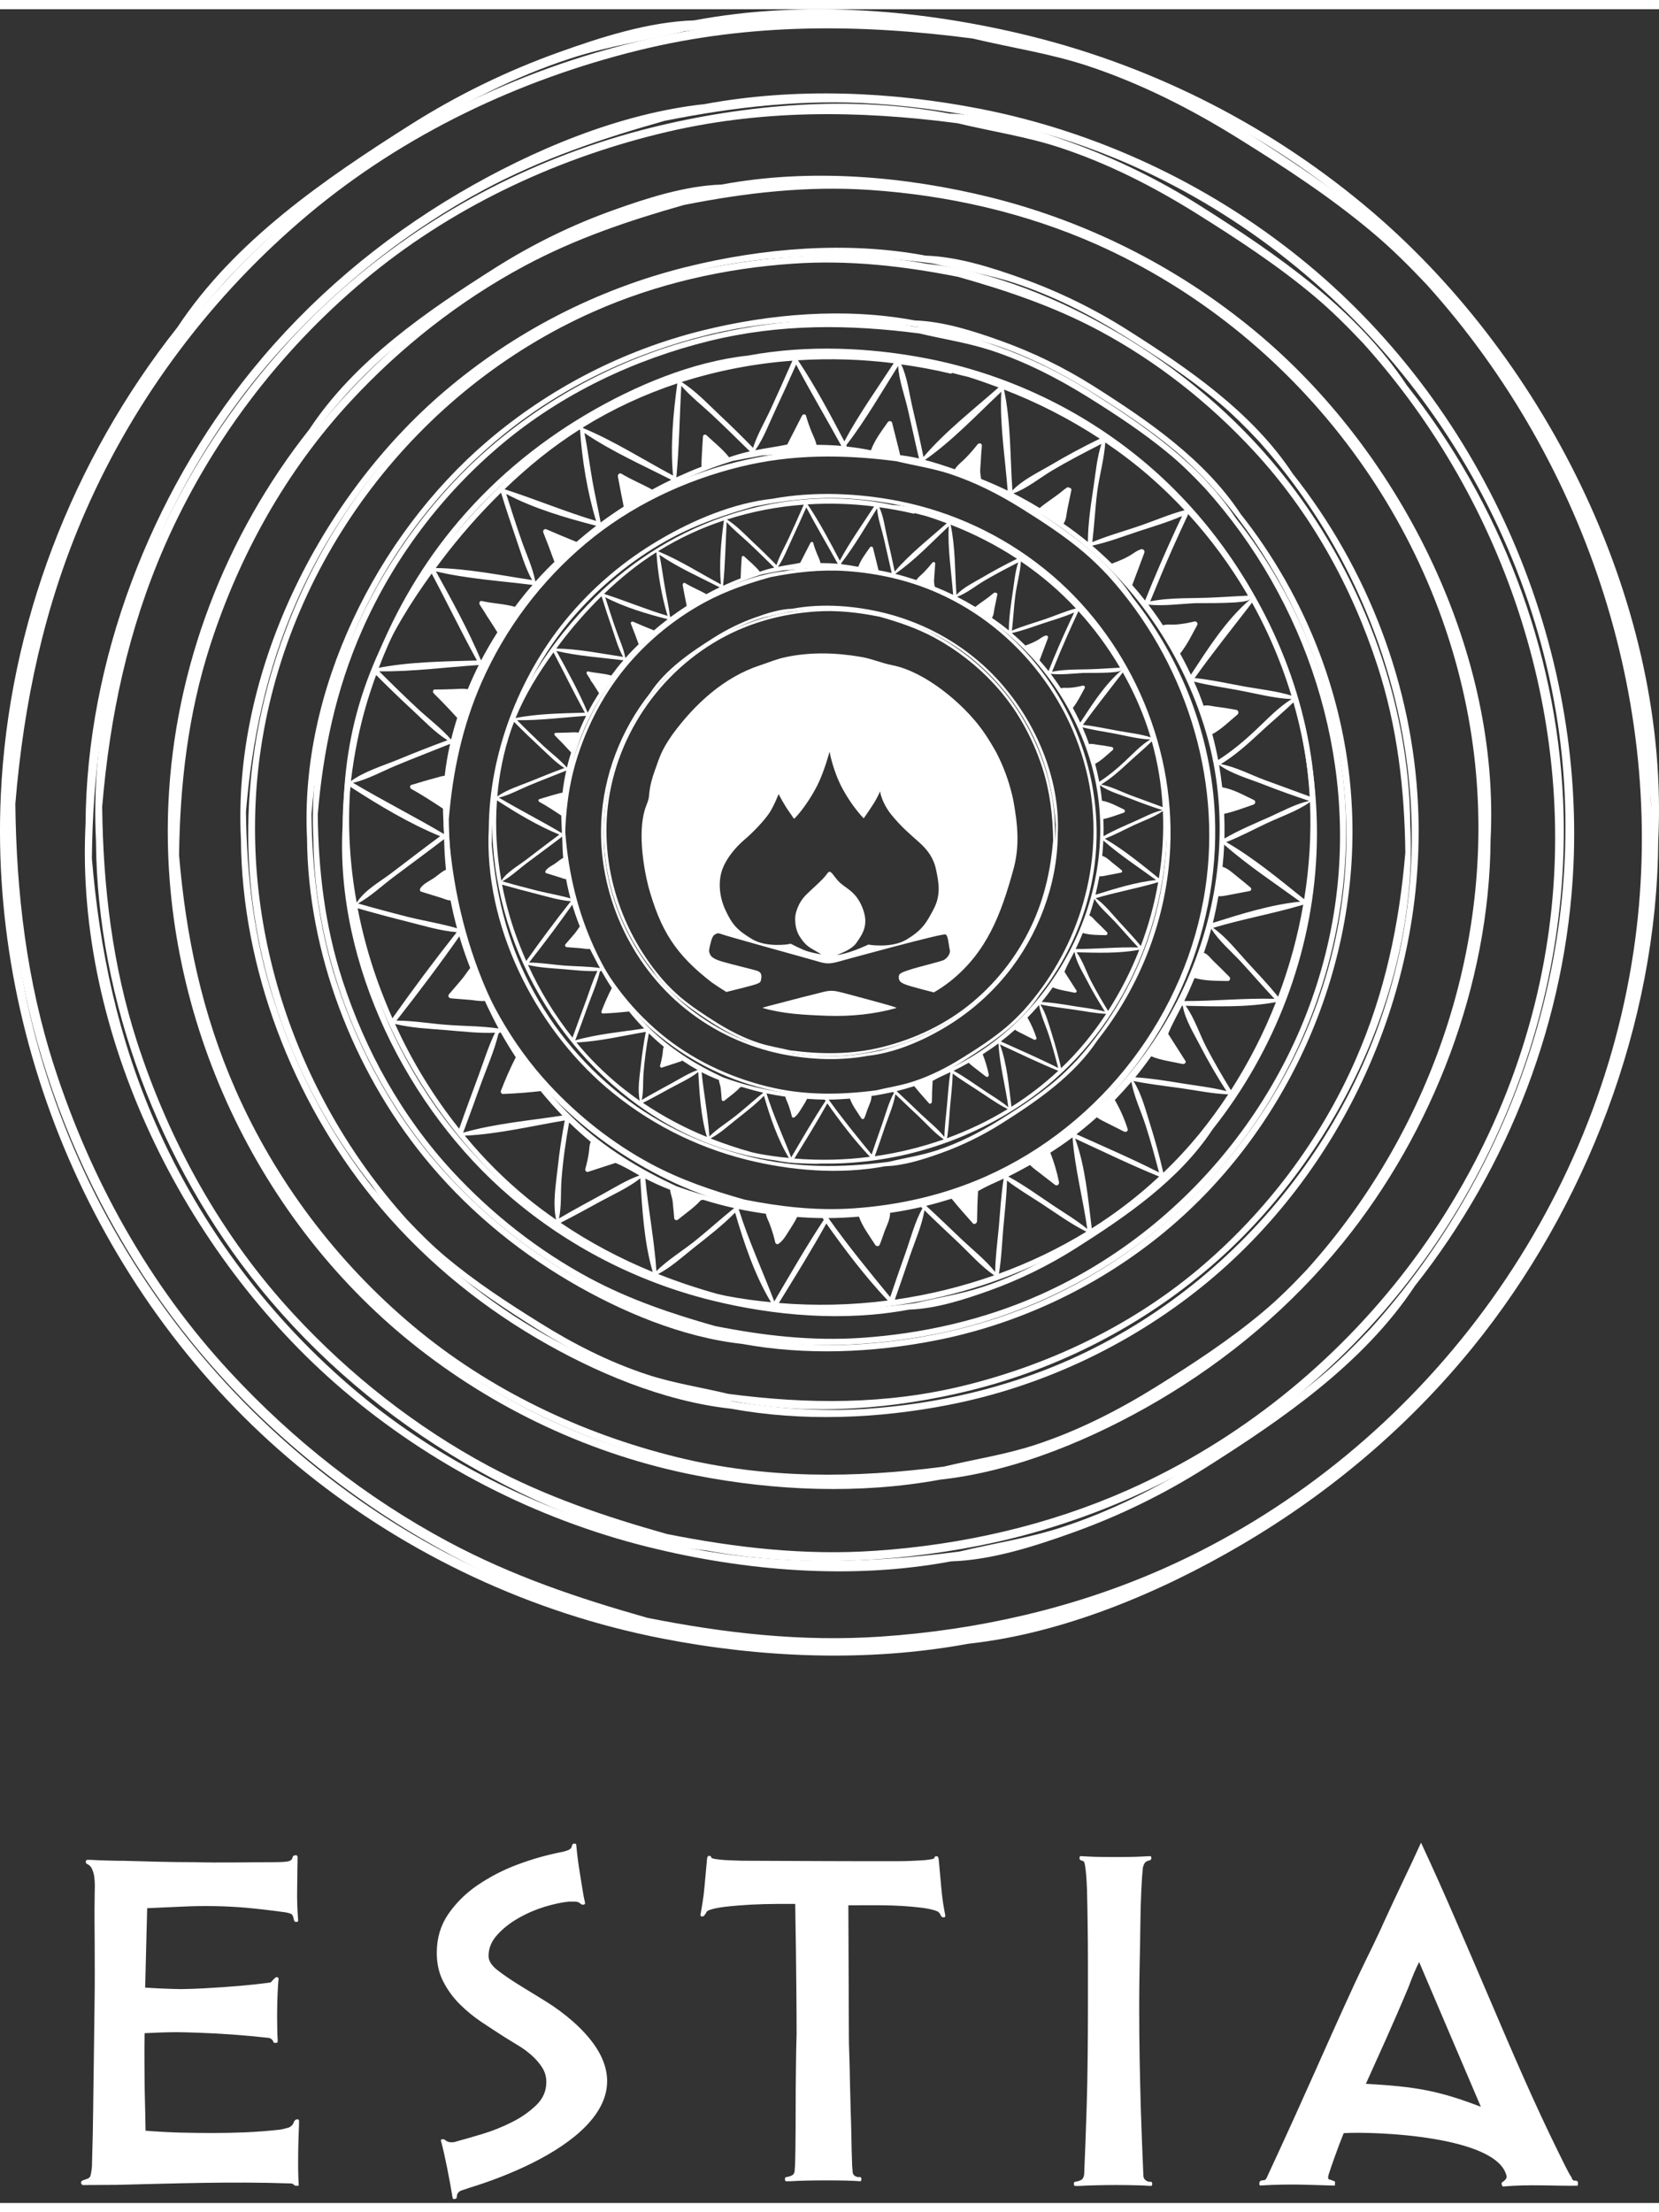
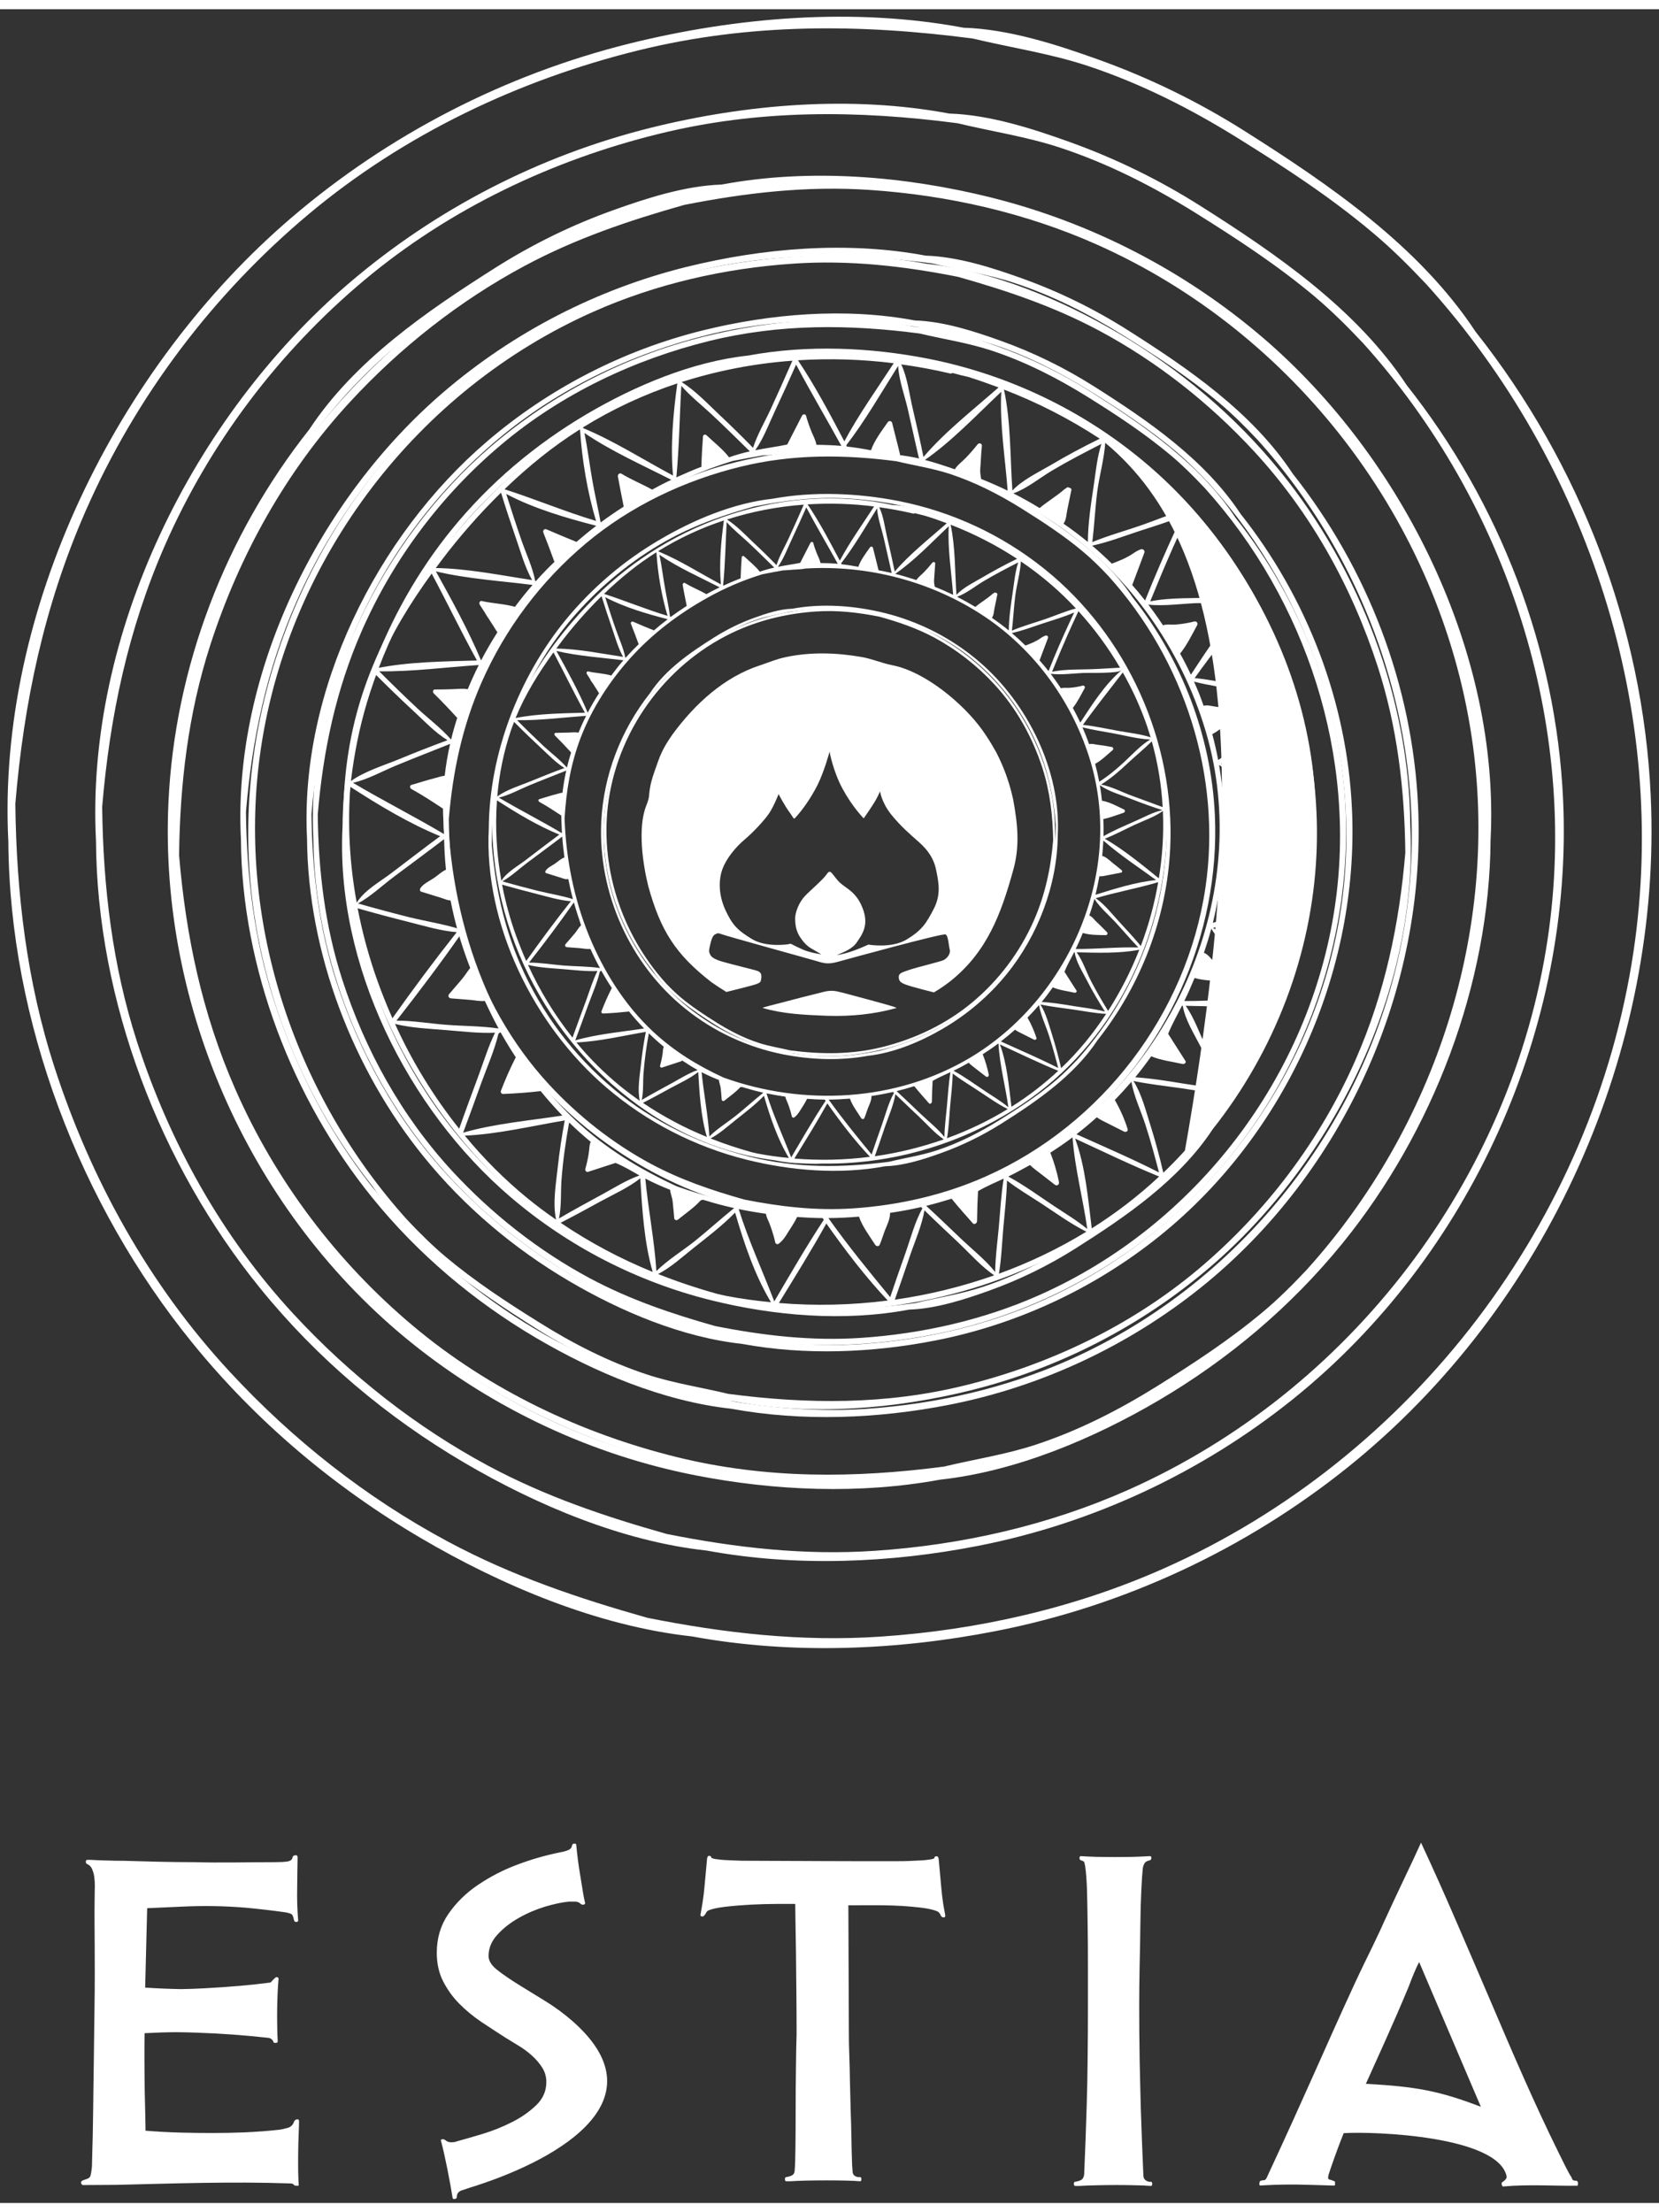
<svg xmlns="http://www.w3.org/2000/svg" width="90px" height="120px" viewBox="0 0 90 119" version="1.1">
  <rect x="0" y="0" width="90" height="119" fill="#333333" stroke="none" />
  <g id="surface1">
    <path style=" stroke:none;fill-rule:nonzero;fill:rgb(100%,100%,100%);fill-opacity:1;" d="M 25.465 118.176 L 25.047 118.316 C 24.871 118.375 24.781 118.496 24.781 118.68 C 24.781 118.73 24.75 118.766 24.68 118.781 C 24.613 118.797 24.57 118.781 24.555 118.73 C 24.523 118.527 24.48 118.285 24.43 118 C 24.328 117.434 24.215 116.871 24.09 116.309 C 24.039 116.082 23.984 115.855 23.922 115.629 C 23.906 115.578 23.93 115.551 23.988 115.543 C 24.043 115.535 24.102 115.547 24.148 115.582 C 24.238 115.664 24.355 115.711 24.48 115.707 C 24.613 115.707 24.715 115.688 24.781 115.656 C 25.152 115.555 25.617 115.422 26.176 115.254 C 26.73 115.086 27.266 114.871 27.781 114.609 C 28.262 114.371 28.707 114.062 29.094 113.691 C 29.457 113.336 29.637 112.926 29.637 112.453 C 29.645 112.172 29.566 111.891 29.41 111.648 C 29.254 111.406 29.062 111.184 28.844 110.992 C 28.617 110.789 28.371 110.609 28.109 110.453 L 27.391 110.012 C 26.969 109.742 26.539 109.461 26.098 109.168 C 25.66 108.871 25.266 108.543 24.91 108.184 C 24.559 107.828 24.266 107.418 24.039 106.973 C 23.812 106.531 23.695 106.012 23.695 105.426 C 23.695 104.637 23.902 103.938 24.316 103.332 C 24.742 102.715 25.285 102.18 25.91 101.758 C 26.578 101.305 27.301 100.93 28.059 100.648 C 28.812 100.363 29.586 100.141 30.375 99.98 C 30.562 99.949 30.711 99.906 30.828 99.855 C 30.941 99.816 31.02 99.719 31.031 99.605 C 31.051 99.535 31.09 99.504 31.16 99.504 C 31.227 99.504 31.262 99.527 31.262 99.578 C 31.309 100.098 31.375 100.617 31.461 101.129 C 31.512 101.422 31.559 101.715 31.602 102 C 31.645 102.285 31.691 102.527 31.742 102.73 C 31.742 102.781 31.711 102.809 31.652 102.816 C 31.594 102.824 31.547 102.812 31.512 102.781 C 31.434 102.699 31.324 102.652 31.211 102.652 L 30.855 102.652 C 30.484 102.688 30.051 102.781 29.551 102.93 C 29.055 103.082 28.578 103.289 28.125 103.547 C 27.668 103.809 27.285 104.109 26.973 104.457 C 26.66 104.801 26.504 105.184 26.504 105.602 C 26.504 105.855 26.656 106.102 26.961 106.348 C 27.266 106.59 27.648 106.852 28.109 107.141 L 29.602 108.059 C 30.133 108.387 30.633 108.758 31.098 109.168 C 36.094 113.605 29.793 116.848 25.465 118.176 M 46.023 102.852 L 46.051 109.832 C 46.051 110.137 46.055 110.516 46.074 110.969 C 46.09 111.422 46.102 111.906 46.109 112.418 C 46.121 112.93 46.133 113.445 46.148 113.965 C 46.168 114.484 46.18 114.969 46.188 115.414 C 46.195 115.859 46.203 116.246 46.215 116.574 C 46.223 116.902 46.234 117.125 46.25 117.242 C 46.25 117.328 46.266 117.398 46.301 117.457 C 46.336 117.516 46.41 117.562 46.527 117.594 L 46.656 117.594 C 46.707 117.594 46.73 117.633 46.73 117.707 C 46.73 117.785 46.707 117.82 46.656 117.82 C 46.488 117.805 46.238 117.793 45.91 117.785 C 45.582 117.777 45.227 117.773 44.848 117.773 C 44.465 117.773 44.102 117.777 43.746 117.785 C 43.391 117.793 43.105 117.805 42.887 117.82 L 42.656 117.82 C 42.609 117.82 42.582 117.785 42.582 117.707 C 42.582 117.633 42.609 117.594 42.656 117.594 C 42.777 117.578 42.883 117.543 42.973 117.496 C 43.066 117.445 43.113 117.344 43.113 117.191 C 43.133 117.008 43.145 116.605 43.152 115.984 C 43.16 115.363 43.164 114.668 43.164 113.902 C 43.164 113.141 43.168 112.383 43.18 111.637 C 43.188 110.887 43.199 110.289 43.215 109.832 C 43.215 109.113 43.211 108.355 43.203 107.566 L 43.18 105.359 C 43.168 104.68 43.16 104.102 43.152 103.621 C 43.145 103.145 43.141 102.859 43.141 102.777 L 42.141 102.777 C 41.691 102.777 41.227 102.793 40.734 102.816 C 40.246 102.844 39.789 102.879 39.355 102.93 C 38.926 102.98 38.621 103.047 38.434 103.129 C 38.418 103.129 38.387 103.152 38.344 103.195 C 38.223 103.418 38.168 103.457 38.094 103.457 C 38.016 103.457 37.988 103.418 38.004 103.332 C 38.039 103.164 38.074 102.945 38.117 102.676 C 38.16 102.41 38.195 102.125 38.219 101.832 C 38.246 101.539 38.27 101.258 38.297 100.988 L 38.359 100.309 C 38.375 100.207 38.418 100.16 38.484 100.168 C 38.551 100.18 38.586 100.207 38.586 100.258 C 38.586 100.289 38.668 100.32 38.828 100.344 C 38.988 100.371 39.16 100.387 39.344 100.398 C 39.531 100.406 39.715 100.414 39.902 100.422 C 40.09 100.43 40.207 100.434 40.258 100.434 C 43.172 100.441 46.094 100.469 49.008 100.457 C 49.059 100.457 49.176 100.453 49.363 100.445 L 49.926 100.418 C 50.113 100.41 50.285 100.395 50.449 100.367 C 50.609 100.344 50.691 100.316 50.691 100.281 C 50.691 100.23 50.723 100.199 50.793 100.191 C 50.863 100.184 50.902 100.23 50.922 100.332 C 50.969 100.844 51.016 101.355 51.062 101.867 C 51.086 102.164 51.121 102.449 51.16 102.719 C 51.207 102.992 51.242 103.211 51.277 103.379 C 51.293 103.465 51.266 103.508 51.191 103.508 C 51.113 103.508 51.059 103.465 51.023 103.379 C 51.008 103.332 50.977 103.281 50.934 103.242 C 50.891 103.199 50.863 103.18 50.844 103.18 C 50.656 103.094 50.348 103.023 49.914 102.973 C 48.535 102.812 47.422 102.852 46.023 102.852 M 62.379 100.41 C 62.227 100.441 62.133 100.496 62.09 100.574 C 62.047 100.648 62.02 100.727 62 100.812 C 61.969 101.098 61.938 101.52 61.914 102.074 C 61.887 102.625 61.871 103.254 61.863 103.949 C 61.855 104.648 61.844 105.379 61.824 106.141 C 61.809 106.906 61.801 107.633 61.801 108.32 C 61.801 109.262 61.809 110.207 61.824 111.156 C 61.844 112.105 61.863 112.996 61.887 113.828 C 61.926 115.051 61.973 116.273 62.027 117.496 C 62.027 117.68 62.129 117.797 62.328 117.848 L 62.434 117.848 C 62.48 117.848 62.508 117.887 62.508 117.961 C 62.508 118.039 62.48 118.074 62.434 118.074 C 62.176 118.055 61.918 118.043 61.66 118.039 C 60.922 118.02 60.184 118.02 59.449 118.039 C 59.074 118.047 58.781 118.059 58.562 118.074 L 58.332 118.074 C 58.281 118.074 58.258 118.039 58.258 117.961 C 58.258 117.887 58.281 117.848 58.332 117.848 C 58.453 117.832 58.559 117.797 58.652 117.75 C 58.742 117.699 58.797 117.598 58.816 117.445 C 58.871 116.203 58.914 114.961 58.953 113.715 C 58.98 112.895 58.996 112.016 59.004 111.082 C 59.016 110.148 59.02 109.23 59.02 108.324 L 59.02 106.105 C 59.02 105.332 59.016 104.598 59.004 103.898 C 58.996 103.203 58.984 102.574 58.969 102.012 C 58.949 101.449 58.914 101.016 58.867 100.711 C 58.852 100.652 58.84 100.594 58.828 100.535 C 58.82 100.484 58.758 100.441 58.637 100.41 C 58.59 100.395 58.562 100.352 58.562 100.285 C 58.562 100.215 58.59 100.184 58.637 100.184 C 58.84 100.199 59.109 100.211 59.449 100.223 C 60.141 100.238 60.832 100.238 61.523 100.223 C 61.859 100.211 62.148 100.199 62.383 100.184 C 62.434 100.184 62.461 100.215 62.461 100.285 C 62.457 100.352 62.434 100.395 62.379 100.41 M 74.098 112.535 C 76.824 112.684 78.086 112.918 80.336 113.781 L 76.988 105.93 C 76.836 106.215 76.641 106.672 76.406 107.301 C 75.516 109.43 74.844 110.871 74.098 112.535 M 72.895 115.211 C 72.586 115.965 72.18 117.125 72.078 117.457 C 72.047 117.594 71.996 117.738 72.207 117.746 C 72.238 117.777 72.453 117.812 72.426 117.875 C 72.402 117.945 72.465 118.047 72.375 118.055 C 70.91 118.016 70.051 117.953 68.359 118.051 C 68.305 118.035 68.309 117.926 68.34 117.848 C 68.375 117.773 68.395 117.801 68.52 117.762 C 68.656 117.797 68.719 117.633 68.754 117.551 C 70.906 112.926 71.824 110.711 73.484 107.113 C 73.852 106.316 74.199 105.621 74.496 105.008 C 74.789 104.395 74.988 103.973 75.09 103.734 C 75.41 103.031 75.754 102.301 76.113 101.543 C 76.477 100.789 76.801 100.09 77.09 99.453 C 77.746 100.863 78.383 102.285 78.996 103.711 C 79.625 105.164 80.25 106.617 80.871 108.07 C 82.043 110.82 83.227 113.582 84.551 116.262 C 84.637 116.445 85.141 117.469 85.219 117.551 C 85.293 117.637 85.258 117.805 85.477 117.789 C 85.676 117.789 85.582 118.062 85.582 118.062 C 84.348 118.082 82.98 117.977 81.566 118.102 C 81.531 118.117 81.504 118.094 81.477 118.027 C 81.453 117.961 81.457 117.906 81.492 117.875 C 81.676 117.758 81.758 117.645 81.73 117.535 C 81.23 115.367 74.598 115.109 72.895 115.211 Z M 16.207 118.023 C 16.184 118.094 16.148 118.059 16.027 118.059 C 15.918 118.059 15.98 117.938 15.73 117.938 C 12.555 117.828 9.484 117.941 6.312 118.016 C 5.727 118.016 5.066 118.027 4.488 118.027 C 4.449 118.027 4.273 117.84 4.543 117.754 C 4.711 117.699 4.816 117.668 4.875 117.59 C 4.934 117.516 4.969 117.203 4.988 117.02 C 4.992 116.801 5 116.477 5.012 116.047 C 5.027 115.57 5.039 115.09 5.043 114.613 C 5.055 114.082 5.059 113.527 5.066 112.949 L 5.09 111.246 C 5.098 110.691 5.105 110.184 5.109 109.723 L 5.125 108.574 C 5.137 107.805 5.141 107.148 5.141 106.609 L 5.137 105.125 L 5.129 103.762 C 5.125 103.309 5.129 102.789 5.137 102.199 L 5.145 101.785 C 5.145 101.625 5.133 101.465 5.113 101.305 C 5.094 101.16 5.051 101.016 4.992 100.879 C 4.941 100.758 4.848 100.664 4.73 100.613 C 4.68 100.598 4.656 100.555 4.656 100.488 C 4.656 100.422 4.684 100.387 4.734 100.387 L 4.934 100.387 C 5.223 100.402 5.512 100.418 5.809 100.422 C 6.102 100.434 6.41 100.438 6.73 100.438 C 7.305 100.453 7.918 100.473 8.578 100.488 C 9.234 100.504 9.891 100.512 10.547 100.512 C 11.223 100.531 11.957 100.535 12.75 100.527 C 13.543 100.52 14.266 100.512 14.926 100.512 C 15.195 100.512 15.414 100.5 15.582 100.477 C 15.754 100.449 15.848 100.379 15.867 100.262 C 15.883 100.176 15.941 100.137 16.043 100.137 C 16.094 100.137 16.121 100.148 16.121 100.172 C 16.121 100.199 16.129 100.211 16.145 100.211 L 16.133 100.953 C 16.129 101.281 16.125 101.617 16.121 101.961 C 16.109 102.52 16.129 103.082 16.172 103.637 C 16.191 103.707 16.16 103.742 16.082 103.754 C 16.008 103.762 15.961 103.723 15.945 103.637 C 15.914 103.488 15.879 103.391 15.836 103.348 C 15.793 103.309 15.68 103.27 15.496 103.234 C 14.77 103.133 14.043 103.047 13.309 102.98 C 12.73 102.934 12.148 102.902 11.566 102.895 C 11.02 102.887 10.465 102.895 9.91 102.922 C 9.352 102.945 8.711 102.973 7.984 103.008 L 7.875 107.316 C 8.531 107.359 9.176 107.387 9.816 107.398 C 10.23 107.391 10.648 107.379 11.059 107.355 C 12.457 107.281 13.664 107.176 14.68 107.039 C 14.926 106.77 14.965 106.742 15.023 106.75 C 15.082 106.758 15.113 106.789 15.113 106.836 C 15.094 107.039 15.074 107.289 15.062 107.582 C 15.035 108.191 15.027 108.801 15.039 109.41 C 15.043 109.711 15.051 109.988 15.066 110.242 C 15.062 110.289 15.027 110.316 14.949 110.316 C 14.875 110.316 14.836 110.301 14.836 110.266 C 14.793 110.137 14.676 110.047 14.535 110.039 C 13.27 109.898 11.996 109.805 10.719 109.762 C 10.332 109.746 9.941 109.738 9.551 109.734 C 8.98 109.738 8.41 109.758 7.844 109.789 C 7.836 110.34 7.832 110.824 7.836 111.234 L 7.844 112.422 C 7.848 112.797 7.855 113.195 7.867 113.617 C 7.879 114.035 7.887 114.523 7.895 115.078 C 8.535 115.129 9.156 115.164 9.754 115.18 C 10.352 115.195 10.941 115.203 11.523 115.203 C 12.105 115.203 12.691 115.191 13.281 115.168 C 13.898 115.141 14.516 115.094 15.133 115.027 C 15.266 115.012 15.422 114.977 15.602 114.926 C 15.766 114.887 15.898 114.762 15.945 114.598 C 15.98 114.516 16.039 114.469 16.113 114.461 C 16.188 114.453 16.227 114.488 16.223 114.574 C 16.223 114.707 16.215 114.934 16.203 115.242 C 16.176 115.918 16.168 116.594 16.176 117.27 C 16.184 117.605 16.191 117.855 16.207 118.023 " />
    <path style=" stroke:none;fill-rule:evenodd;fill:rgb(100%,100%,100%);fill-opacity:1;" d="M 48.641 54.176 C 47.457 54.512 46.18 54.641 44.914 54.602 C 43.539 54.551 42.449 54.492 41.359 54.172 C 41.52 54.105 41.773 54.055 42.16 53.949 C 42.859 53.762 44.289 53.395 44.723 53.293 C 45.156 53.191 45.383 53.27 45.738 53.355 C 46.094 53.445 48.301 54.039 48.504 54.117 C 48.551 54.133 48.598 54.152 48.641 54.176 M 38.605 52.785 C 36.641 51.266 35.836 49.973 35.176 47.598 C 34.867 46.379 34.586 44.402 35.055 43.211 C 35.258 42.699 35.18 42.734 35.262 42.246 C 35.328 41.824 35.48 41.422 35.621 41.023 C 35.863 40.309 36.051 39.961 36.484 39.336 C 37.684 37.699 39.277 36.223 41.242 35.586 C 41.766 35.414 42.074 35.262 42.645 35.141 C 43.98 34.859 45.367 34.902 46.707 35.133 C 47.312 35.234 47.789 35.461 48.414 35.586 C 50.176 35.93 52.234 37.645 53.273 39.078 C 53.543 39.453 53.766 39.816 53.992 40.215 L 54.047 40.312 C 54.426 41.043 54.715 41.816 54.906 42.621 L 54.961 42.855 C 55.207 44.191 55.34 45.395 54.961 46.719 C 54.305 49.086 53.547 51.125 51.574 52.711 C 51.285 52.938 50.984 53.145 50.664 53.332 C 50.25 53.23 49.84 53.121 49.43 53.004 C 48.871 52.84 48.77 52.75 48.758 52.523 C 48.742 52.297 48.898 52.258 49.344 52.105 C 49.785 51.957 51.016 51.664 51.195 51.578 C 51.371 51.488 51.586 51.234 51.523 51.008 C 51.461 50.781 51.449 50.262 51.297 50.188 C 51.145 50.109 46.031 51.512 45.484 51.664 C 44.941 51.816 44.738 51.766 44.316 51.637 C 43.898 51.512 39.305 50.25 39.102 50.16 C 38.902 50.074 38.82 50.18 38.82 50.18 C 38.82 50.18 38.68 50.18 38.582 50.535 C 38.488 50.887 38.438 51.09 38.488 51.184 C 38.539 51.277 38.508 51.461 39.148 51.652 C 39.789 51.84 40.934 52.105 41.094 52.168 C 41.262 52.234 41.324 52.332 41.301 52.551 C 41.273 52.766 41.262 52.789 41.043 52.879 C 40.902 52.934 40.012 53.16 39.406 53.309 C 39.133 53.141 38.867 52.969 38.605 52.785 Z M 42.797 50.715 C 42.797 50.715 41.578 50.918 40.793 50.438 C 40.004 49.957 39.727 49.676 39.344 48.844 C 38.965 48.008 38.988 47.199 39.191 46.645 C 39.395 46.086 39.879 45.48 40.383 45.051 C 40.891 44.621 41.477 43.988 41.73 43.609 C 41.984 43.23 42.238 42.574 42.238 42.574 C 42.238 42.574 42.566 43.207 42.848 43.586 C 43.125 43.965 43.023 43.988 43.25 43.738 C 43.48 43.484 43.961 42.852 44.344 42.094 C 44.723 41.336 45.004 40.273 45.004 40.273 C 45.004 40.273 45.18 41.312 45.715 42.297 C 46.246 43.281 46.855 43.891 46.855 43.891 C 46.855 43.891 47.059 43.609 47.336 43.18 C 47.617 42.754 47.742 42.422 47.742 42.422 C 47.742 42.422 47.82 43.027 48.352 43.688 C 48.883 44.344 49.367 44.75 49.848 45.176 C 50.332 45.605 50.66 46.062 50.785 46.695 C 50.914 47.324 51.066 48.008 50.66 48.793 C 50.254 49.574 50.027 49.953 49.188 50.461 C 48.352 50.965 47.109 50.738 47.109 50.738 C 47.109 50.738 46.27 51.141 45.613 51.27 C 44.949 51.395 46.094 51.164 46.449 50.66 C 46.805 50.156 47.16 49.648 46.777 48.715 C 46.398 47.781 45.812 47.68 45.461 47.273 C 45.105 46.871 45.055 46.621 44.852 46.918 C 44.648 47.219 43.992 47.766 43.676 48.094 C 43.359 48.422 43.137 48.973 43.137 49.312 C 43.137 49.656 43.184 50.012 43.418 50.355 C 43.652 50.703 43.848 50.863 44.102 51 C 44.355 51.141 44.551 51.266 44.551 51.266 C 44.551 51.266 43.961 51.184 43.582 51.02 C 43.199 50.855 42.922 50.703 42.922 50.703 C 42.922 50.703 42.781 50.688 42.797 50.715 Z M 42.797 50.715 " />
    <path style=" stroke:none;fill-rule:nonzero;fill:rgb(100%,100%,100%);fill-opacity:1;" d="M 48.484 19.203 C 47.578 20.594 46.59 21.977 45.805 23.441 C 45.023 21.953 44.223 20.441 43.289 19.043 C 45.023 18.934 46.762 18.988 48.484 19.203 M 51.555 19.762 C 51.602 19.773 51.637 19.754 51.664 19.73 C 51.953 19.809 52.246 19.883 52.539 19.949 C 53.094 20.125 53.633 20.316 54.172 20.516 C 52.812 21.715 51.273 22.91 50.098 24.289 C 49.914 23.383 49.707 22.484 49.496 21.582 C 49.324 20.832 49.223 19.973 48.891 19.266 C 49.785 19.391 50.672 19.551 51.555 19.762 Z M 59.664 23.297 C 58.742 23.746 57.84 24.23 56.957 24.754 C 56.281 25.148 55.465 25.535 54.922 26.109 C 54.797 24.32 54.844 22.387 54.465 20.633 C 56.289 21.332 58.031 22.227 59.664 23.297 Z M 62.363 25.34 C 63.027 25.918 63.66 26.531 64.262 27.176 C 63.48 27.383 62.719 27.711 61.953 27.98 C 61.059 28.293 60.129 28.543 59.258 28.906 C 59.367 28 59.41 27.09 59.523 26.18 C 59.641 25.289 59.902 24.398 59.961 23.5 C 60.789 24.062 61.59 24.668 62.363 25.34 Z M 67.711 31.809 L 65.848 31.91 C 64.734 31.969 63.504 31.898 62.398 32.121 C 62.797 31.141 63.207 30.16 63.637 29.188 C 63.863 28.676 64.102 28.168 64.336 27.66 C 64.391 27.531 64.441 27.461 64.457 27.383 C 65.695 28.742 66.785 30.223 67.711 31.809 Z M 67.805 32.027 C 66.512 33.133 65.535 34.684 64.605 36.098 C 64.422 35.707 64.227 35.324 64.016 34.945 C 64.023 34.941 64.031 34.938 64.039 34.93 C 64.406 34.465 64.664 33.926 64.949 33.406 C 65.004 33.301 64.902 33.184 64.793 33.211 C 64.457 33.297 64.121 33.352 63.777 33.379 C 63.574 33.398 63.289 33.348 63.09 33.418 C 62.84 33.035 62.574 32.664 62.297 32.301 C 63.141 32.383 64.016 32.258 64.844 32.219 C 65.168 32.203 67.738 32.273 67.805 31.992 Z M 69.562 35.645 C 69.766 36.176 69.949 36.711 70.109 37.25 C 69.301 36.988 68.41 36.898 67.574 36.75 C 66.664 36.586 65.734 36.375 64.809 36.281 C 65.809 34.875 66.883 33.547 67.93 32.18 C 68.559 33.293 69.105 34.449 69.562 35.645 Z M 68.105 39.117 C 67.473 39.711 66.82 40.258 66.086 40.727 C 65.996 40.254 65.891 39.789 65.766 39.324 C 66.262 39.062 66.699 38.617 67.129 38.262 C 67.227 38.18 67.191 38.031 67.062 38.004 C 66.684 37.934 66.305 37.875 65.922 37.828 C 65.742 37.805 65.48 37.723 65.297 37.789 C 65.215 37.562 65.137 37.34 65.047 37.113 C 64.961 36.898 64.867 36.684 64.773 36.473 C 65.559 36.676 66.371 36.789 67.168 36.938 C 68.117 37.113 69.109 37.383 70.074 37.422 C 69.344 37.863 68.723 38.543 68.105 39.117 Z M 71.051 42.707 C 70.254 42.41 69.457 42.121 68.664 41.832 C 67.875 41.543 67.055 41.102 66.23 40.949 C 66.98 40.488 67.637 39.91 68.281 39.309 C 68.906 38.719 69.582 38.168 70.195 37.57 C 70.668 39.25 70.949 40.973 71.051 42.707 Z M 71.027 42.945 C 70.301 43.102 69.613 43.48 68.938 43.785 C 68.102 44.16 67.223 44.52 66.426 44.984 C 66.434 44.535 66.43 44.09 66.41 43.645 C 66.949 43.531 67.48 43.32 68 43.145 C 68.109 43.109 68.137 42.949 68.023 42.895 C 67.465 42.633 66.914 42.312 66.305 42.207 C 66.258 41.805 66.203 41.406 66.137 41.008 L 66.148 41 C 66.848 41.5 67.781 41.75 68.578 42.066 C 69.387 42.383 70.203 42.676 71.027 42.945 Z M 70.75 48.277 C 69.41 47.203 68.012 46.039 66.523 45.18 C 67.281 44.883 68.008 44.492 68.746 44.145 C 69.512 43.785 70.371 43.5 71.066 43.008 C 71.141 44.77 71.035 46.535 70.75 48.277 Z M 65.797 49.559 C 65.914 49.082 66.012 48.598 66.098 48.113 C 66.301 48.129 66.508 48.078 66.715 48.039 C 67.074 47.973 67.438 47.902 67.801 47.832 C 67.883 47.816 67.902 47.695 67.844 47.645 C 67.609 47.445 67.371 47.254 67.133 47.062 C 66.891 46.871 66.637 46.621 66.344 46.527 C 66.336 46.523 66.328 46.527 66.32 46.527 C 66.363 46.125 66.395 45.723 66.41 45.316 C 67.684 46.438 69.16 47.41 70.535 48.41 C 68.945 48.566 67.32 49.082 65.797 49.559 Z M 69.336 53.566 C 68.82 52.93 68.25 52.328 67.691 51.723 C 67.105 51.086 66.523 50.328 65.809 49.832 C 67.426 49.344 69.09 49.059 70.699 48.574 C 70.406 50.277 69.949 51.949 69.336 53.566 Z M 64.246 53.801 C 64.449 53.391 64.629 52.973 64.805 52.551 C 65.375 52.715 66.016 52.703 66.602 52.715 C 66.727 52.719 66.773 52.566 66.691 52.484 C 66.402 52.188 66.105 51.898 65.805 51.609 C 65.688 51.496 65.504 51.238 65.312 51.188 C 65.461 50.746 65.598 50.309 65.715 49.859 L 65.719 49.859 C 65.715 49.875 65.715 49.887 65.723 49.902 C 66.141 50.551 66.773 51.09 67.301 51.652 C 67.922 52.324 68.516 53.016 69.141 53.68 C 67.52 53.633 65.875 53.809 64.246 53.801 Z M 66.777 58.637 C 66.32 57.895 65.883 57.141 65.477 56.371 C 65.086 55.637 64.812 54.734 64.32 54.059 C 65.922 54.094 67.641 54.156 69.219 53.859 C 68.566 55.527 67.746 57.129 66.777 58.637 Z M 64.121 58.266 C 63.285 58.129 62.434 57.992 61.586 57.938 C 61.891 57.566 62.176 57.188 62.453 56.797 C 62.977 57.02 63.605 57.09 64.152 57.215 C 64.242 57.238 64.375 57.145 64.305 57.043 C 63.992 56.555 63.68 56.066 63.371 55.578 C 63.59 55.043 63.867 54.555 64.121 54.055 L 64.164 54.055 C 64.289 54.809 64.762 55.551 65.102 56.215 C 65.539 57.062 66.02 57.887 66.535 58.688 C 65.746 58.484 64.922 58.398 64.121 58.266 Z M 65.055 61.016 C 64.449 61.754 63.801 62.453 63.109 63.113 C 62.906 62.234 62.668 61.359 62.398 60.5 C 62.148 59.715 61.934 58.836 61.488 58.137 C 62.336 58.312 63.203 58.406 64.059 58.527 C 64.906 58.648 65.77 58.828 66.629 58.863 C 66.141 59.609 65.613 60.324 65.055 61.016 Z M 59.227 66.133 C 59.027 64.535 58.883 62.773 58.324 61.262 C 59.836 61.961 61.34 62.691 62.883 63.32 C 61.758 64.371 60.531 65.312 59.227 66.133 Z M 57.184 64.922 C 56.367 64.379 55.559 63.785 54.699 63.32 C 55.098 63.125 55.492 62.91 55.879 62.695 C 56.051 62.875 56.27 63.02 56.461 63.172 C 56.715 63.371 56.973 63.566 57.227 63.766 C 57.344 63.855 57.477 63.75 57.449 63.617 C 57.34 63.074 57.184 62.543 56.98 62.027 C 57.391 61.762 57.793 61.488 58.184 61.195 C 58.309 62.895 58.758 64.535 58.984 66.164 C 58.422 65.703 57.785 65.32 57.184 64.922 Z M 54.191 68.59 C 54.328 67.77 54.359 66.926 54.43 66.102 C 54.504 65.25 54.609 64.395 54.629 63.539 C 55.215 63.988 55.855 64.371 56.477 64.773 C 57.277 65.297 58.078 65.883 58.934 66.312 C 57.434 67.227 55.844 67.992 54.191 68.59 Z M 48.543 70 C 48.824 69.211 49.094 68.418 49.363 67.625 C 49.637 66.816 50.008 65.992 50.152 65.152 C 50.75 65.738 51.363 66.312 51.973 66.887 C 52.602 67.484 53.215 68.184 53.934 68.68 C 52.184 69.297 50.379 69.738 48.543 70 Z M 42.254 70.18 C 43.129 68.754 44.02 67.328 44.828 65.867 C 45.852 67.32 46.941 68.75 48.16 70.047 C 46.203 70.297 44.223 70.344 42.254 70.18 Z M 39.387 69.793 L 38.93 69.691 C 37.836 69.387 36.758 69.027 35.703 68.609 C 36.395 68.25 37.012 67.684 37.617 67.203 C 38.387 66.594 39.188 65.98 39.879 65.277 C 40.359 66.926 40.938 68.66 41.824 70.137 C 41.008 70.059 40.191 69.949 39.387 69.793 Z M 30.414 65.828 C 31.137 65.461 31.848 65.07 32.559 64.68 C 33.285 64.285 34.082 63.93 34.734 63.418 C 34.836 65.07 34.941 66.898 35.41 68.496 C 33.656 67.781 31.98 66.891 30.414 65.828 Z M 28.637 64.516 C 27.383 63.492 26.238 62.348 25.215 61.102 C 27.012 61.023 28.863 60.574 30.637 60.277 C 30.477 61.129 30.348 61.984 30.254 62.848 C 30.16 63.727 29.973 64.777 30.168 65.66 C 29.645 65.301 29.137 64.922 28.637 64.516 Z M 26.117 58.223 C 26.434 57.355 26.824 56.48 27.039 55.578 C 27.098 55.527 27.102 55.52 27.105 55.512 L 27.148 55.508 C 27.152 55.508 27.156 55.504 27.16 55.504 C 27.418 55.961 27.691 56.41 27.98 56.852 C 27.652 57.496 27.402 58.082 27.172 58.676 C 27.148 58.746 27.203 58.844 27.281 58.84 L 27.336 58.84 C 28.027 58.812 28.66 58.762 29.289 58.691 C 29.305 58.688 29.312 58.684 29.324 58.68 C 29.699 59.137 30.09 59.582 30.508 60.012 C 28.73 60.285 26.848 60.445 25.125 60.941 C 25.465 60.039 25.789 59.129 26.117 58.223 Z M 21.43 55.043 C 22.316 55.262 23.27 55.301 24.176 55.375 C 25.051 55.445 25.969 55.559 26.855 55.52 C 26.5 56.242 26.258 57.035 25.98 57.789 C 25.621 58.766 25.254 59.746 24.91 60.727 C 23.52 58.984 22.352 57.074 21.43 55.043 Z M 25.016 50.152 C 25.184 50.758 25.375 51.352 25.578 51.938 C 25.395 52.121 25.266 52.359 25.102 52.559 C 24.863 52.855 24.602 53.137 24.359 53.43 C 24.277 53.527 24.352 53.648 24.469 53.656 L 25.504 53.738 C 25.75 53.758 26.055 53.828 26.309 53.793 C 26.535 54.301 26.781 54.801 27.047 55.289 C 26.121 55.152 25.152 55.164 24.219 55.09 C 23.324 55.023 22.41 54.863 21.508 54.863 C 22.711 53.324 23.898 51.758 25.016 50.152 Z M 20.484 52.727 C 20.023 51.438 19.66 50.113 19.402 48.77 C 20.301 49.027 21.203 49.27 22.109 49.496 C 22.977 49.715 23.879 49.992 24.777 50.066 C 23.574 51.59 22.41 53.148 21.289 54.734 C 20.996 54.074 20.73 53.406 20.484 52.727 Z M 21.375 47.055 C 22.281 46.375 23.199 45.703 24.102 45.012 C 24.141 45.555 24.207 46.098 24.281 46.641 C 24.016 46.727 23.773 46.969 23.551 47.121 C 23.305 47.289 22.961 47.434 22.801 47.688 C 22.766 47.746 22.77 47.844 22.848 47.867 C 23.219 47.98 23.59 48.094 23.957 48.211 C 24.164 48.277 24.371 48.391 24.574 48.32 C 24.684 48.852 24.805 49.379 24.945 49.898 C 24.02 49.613 23.074 49.469 22.184 49.25 C 21.258 49.016 20.34 48.77 19.422 48.508 C 20.117 48.121 20.738 47.531 21.375 47.055 Z M 19.004 42.18 C 20.535 43.168 22.188 44.168 23.879 44.859 C 22.984 45.516 22.109 46.199 21.223 46.867 C 20.598 47.34 19.773 47.789 19.352 48.465 C 18.969 46.391 18.852 44.281 19.004 42.18 Z M 21.426 41.051 C 22.418 40.637 23.418 40.254 24.418 39.852 C 24.289 40.422 24.191 40.996 24.125 41.578 L 24.109 41.582 C 23.926 41.609 23.836 41.637 23.742 41.668 C 23.266 41.789 22.793 41.938 22.316 42.078 C 22.207 42.113 22.238 42.254 22.316 42.297 C 22.91 42.625 23.469 42.992 24.031 43.363 C 24.035 43.582 24.039 43.797 24.055 44.012 C 24.059 44.254 24.07 44.5 24.086 44.742 C 22.465 43.781 20.773 42.926 19.152 41.965 C 19.934 41.781 20.688 41.363 21.426 41.051 Z M 20.102 36.691 C 20.176 36.477 20.258 36.262 20.34 36.051 C 21.035 36.75 21.746 37.438 22.469 38.105 C 23.043 38.637 23.609 39.242 24.277 39.652 C 23.379 39.984 22.488 40.332 21.605 40.699 C 20.758 41.043 19.773 41.34 19.023 41.879 C 19.176 40.117 19.527 38.375 20.102 36.691 Z M 25.973 35.574 C 25.758 36.004 25.559 36.441 25.375 36.887 C 25.113 36.836 24.84 36.875 24.574 36.883 C 24.246 36.895 23.918 36.902 23.59 36.902 C 23.477 36.902 23.465 37.043 23.527 37.109 C 23.961 37.535 24.383 37.977 24.789 38.426 L 24.805 38.438 C 24.68 38.828 24.566 39.219 24.473 39.617 C 23.918 38.984 23.242 38.484 22.66 37.941 C 21.949 37.277 21.254 36.602 20.57 35.914 C 22.355 35.941 24.191 35.691 25.973 35.574 Z M 23.418 30.613 C 24.254 32.176 25.02 33.777 25.875 35.328 C 24.098 35.379 22.203 35.395 20.457 35.742 C 21.207 33.91 22.258 32.215 23.418 30.613 Z M 28.891 31.23 C 28.559 31.609 28.242 32.008 27.934 32.418 C 27.359 32.25 26.723 32.238 26.137 32.102 C 26.016 32.074 25.977 32.223 26.027 32.301 C 26.121 32.441 26.211 32.59 26.305 32.734 C 26.391 32.887 26.449 32.973 26.508 33.055 C 26.66 33.293 26.816 33.531 26.965 33.773 C 26.969 33.781 26.98 33.789 26.984 33.797 C 26.668 34.293 26.371 34.805 26.098 35.324 C 25.402 33.672 24.516 32.066 23.648 30.496 C 25.34 30.898 27.168 31.012 28.891 31.23 Z M 23.938 29.914 C 24.926 28.605 26.008 27.371 27.18 26.223 C 27.43 27.043 27.703 27.859 27.98 28.668 C 28.246 29.426 28.469 30.262 28.867 30.965 C 27.16 30.707 25.371 30.34 23.641 30.312 C 23.738 30.18 23.836 30.047 23.938 29.914 Z M 29.352 24.293 C 30.02 23.758 30.723 23.258 31.449 22.797 C 31.453 22.805 31.461 22.816 31.469 22.824 C 31.57 24.43 31.867 26.207 32.336 27.758 C 30.652 27.254 29.039 26.574 27.371 26.039 C 28.004 25.43 28.664 24.844 29.352 24.293 Z M 31.621 22.688 C 33.227 21.691 34.949 20.891 36.746 20.297 C 36.746 20.301 36.742 20.305 36.742 20.312 C 36.523 21.91 36.359 23.68 36.512 25.297 C 34.906 24.441 33.32 23.422 31.648 22.727 Z M 45.645 23.688 C 45.195 23.648 44.746 23.633 44.293 23.629 C 44.246 23.379 44.121 23.148 44.023 22.914 C 43.91 22.633 43.809 22.344 43.727 22.051 C 43.699 21.945 43.555 21.961 43.512 22.043 C 43.25 22.57 42.969 23.09 42.707 23.613 C 42.137 23.734 41.555 23.805 40.98 23.922 L 40.977 23.914 C 41.434 23.262 41.723 22.469 42.059 21.754 C 42.445 20.934 42.82 20.105 43.188 19.277 C 43.973 20.762 44.836 22.211 45.645 23.688 Z M 48.836 24.195 C 48.699 23.605 48.539 23.023 48.398 22.441 C 48.371 22.324 48.223 22.309 48.16 22.402 C 47.84 22.863 47.434 23.391 47.25 23.926 C 46.816 23.84 46.375 23.77 45.934 23.723 L 45.914 23.648 C 46.949 22.301 47.816 20.785 48.723 19.348 C 48.766 20.121 49.066 20.918 49.238 21.656 C 49.453 22.574 49.645 23.492 49.863 24.406 C 49.52 24.328 49.18 24.258 48.836 24.195 Z M 53.227 25.48 C 53.211 25.387 53.195 25.309 53.188 25.227 C 53.156 25.039 53.188 24.836 53.199 24.645 C 53.215 24.324 53.238 24 53.266 23.68 C 53.277 23.547 53.113 23.508 53.035 23.602 C 52.828 23.863 52.613 24.113 52.379 24.352 C 52.191 24.547 51.938 24.723 51.797 24.961 C 51.25 24.777 50.695 24.613 50.137 24.477 C 51.641 23.438 52.984 22.004 54.32 20.75 C 54.223 22.5 54.535 24.367 54.664 26.113 C 54.191 25.887 53.715 25.676 53.227 25.48 Z M 57.695 27.906 C 57.852 27.695 57.848 27.398 57.902 27.145 C 57.973 26.793 58.051 26.441 58.121 26.086 C 58.137 26.008 58.07 25.961 58.004 25.957 C 57.961 25.926 57.898 25.918 57.855 25.965 C 57.758 26.039 57.742 26.043 57.727 26.055 C 57.305 26.422 56.824 26.703 56.398 27.059 C 55.934 26.773 55.461 26.512 54.977 26.262 C 55.723 25.992 56.402 25.426 57.078 25.023 C 57.949 24.504 58.852 24.039 59.754 23.578 C 59.516 24.297 59.445 25.086 59.336 25.824 C 59.184 26.836 59.023 27.875 59.016 28.898 C 58.59 28.551 58.148 28.219 57.695 27.906 Z M 32.348 28.02 C 31.98 28.301 31.625 28.594 31.273 28.895 C 30.699 28.66 30.176 28.445 29.66 28.219 C 29.539 28.16 29.43 28.266 29.477 28.391 C 29.68 28.902 29.875 29.418 30.062 29.938 C 30.07 29.949 30.082 29.957 30.086 29.969 C 29.938 30.113 29.789 30.258 29.645 30.406 C 29.445 30.609 29.254 30.816 29.062 31.031 C 29.059 31.023 29.043 31.02 29.035 31.012 C 28.895 30.285 28.562 29.582 28.316 28.883 C 28.016 28.023 27.738 27.16 27.461 26.293 C 28.965 27.09 30.715 27.598 32.348 28.02 Z M 36.418 25.527 C 36.207 25.629 35.996 25.73 35.785 25.84 C 35.648 25.91 35.516 25.984 35.379 26.059 C 34.832 25.754 34.25 25.523 33.711 25.195 C 33.602 25.133 33.5 25.246 33.52 25.352 C 33.621 25.895 33.727 26.438 33.836 26.98 C 33.41 27.254 32.992 27.539 32.586 27.84 C 32.449 27.094 32.281 26.375 32.152 25.66 C 31.992 24.773 31.887 23.867 31.703 22.984 C 33.156 23.977 34.852 24.727 36.418 25.527 Z M 38.137 23.168 C 38.098 23.703 38.066 24.238 38.051 24.773 C 38.051 24.789 38.059 24.805 38.062 24.816 C 37.602 24.992 37.145 25.188 36.691 25.395 C 36.848 23.754 36.867 22.07 36.961 20.43 C 37.457 20.996 38.07 21.477 38.617 21.988 C 39.32 22.641 39.996 23.316 40.68 23.984 C 40.293 24.07 39.914 24.18 39.551 24.305 C 39.207 23.859 38.727 23.488 38.32 23.102 C 38.266 23.047 38.145 23.082 38.137 23.168 Z M 33.391 62.582 C 33.871 62.777 34.277 63.031 34.691 63.262 C 34.008 63.5 33.371 63.902 32.738 64.25 C 31.93 64.691 31.117 65.129 30.324 65.594 C 30.469 64.922 30.41 64.184 30.461 63.504 C 30.539 62.457 30.688 61.418 30.875 60.387 C 31.246 60.75 31.641 61.102 32.047 61.441 C 31.969 61.598 31.977 61.777 31.953 61.953 C 31.914 62.273 31.84 62.594 31.754 62.906 C 31.73 62.988 31.805 63.098 31.902 63.066 Z M 50.246 64.91 C 50.711 64.797 51.168 64.664 51.625 64.523 C 51.988 64.98 52.391 65.414 52.773 65.855 C 52.859 65.957 53 65.848 53.004 65.746 C 53.012 65.199 53.027 64.656 53.059 64.113 C 53.516 63.844 53.988 63.648 54.449 63.434 C 54.309 64.305 54.262 65.199 54.184 66.078 C 54.109 66.879 53.996 67.695 53.988 68.5 C 53.465 67.844 52.766 67.293 52.164 66.723 C 51.527 66.117 50.895 65.504 50.246 64.91 Z M 44.941 65.574 C 45.492 65.57 46.047 65.543 46.598 65.496 C 46.785 66.039 47.176 66.547 47.484 67.031 C 47.535 67.113 47.676 67.121 47.719 67.027 C 47.781 66.879 47.84 66.73 47.887 66.578 C 47.93 66.473 47.957 66.367 47.992 66.277 C 48.109 65.977 48.289 65.637 48.285 65.312 C 48.285 65.305 48.277 65.301 48.277 65.293 C 48.844 65.211 49.41 65.105 49.969 64.977 C 49.992 65 50.02 65.023 50.039 65.047 C 49.621 65.801 49.398 66.691 49.109 67.504 C 48.832 68.289 48.555 69.074 48.293 69.863 C 47.137 68.457 45.992 67.062 44.941 65.574 Z M 40.074 65.086 C 40.562 65.188 41.055 65.27 41.551 65.34 C 41.574 65.496 41.645 65.645 41.715 65.793 C 41.734 65.852 41.758 65.91 41.781 65.973 L 41.844 66.141 C 41.926 66.387 42 66.633 42.055 66.887 C 42.074 66.977 42.172 67.02 42.25 66.961 C 42.473 66.793 42.609 66.578 42.754 66.34 C 42.922 66.07 43.109 65.805 43.242 65.516 C 43.703 65.547 44.164 65.57 44.625 65.574 L 44.691 65.668 C 43.742 67.105 42.879 68.609 42.004 70.094 C 41.359 68.414 40.613 66.809 40.074 65.086 Z M 36.781 65.656 C 37.188 65.324 37.652 65.012 38.004 64.621 C 38.09 64.57 38.145 64.586 38.203 64.598 C 38.738 64.766 39.281 64.91 39.828 65.031 C 39.086 65.629 38.406 66.25 37.695 66.82 C 37.02 67.355 36.227 67.84 35.609 68.449 C 35.504 66.781 35.164 65.102 35.008 63.43 C 35.445 63.66 35.895 63.859 36.352 64.039 C 36.375 64.254 36.469 64.461 36.492 64.684 C 36.527 64.984 36.547 65.285 36.578 65.586 C 36.586 65.684 36.715 65.715 36.781 65.656 Z M 61.176 60.75 C 61.008 60.211 60.777 59.691 60.496 59.199 C 60.492 59.188 60.48 59.184 60.473 59.176 C 60.785 58.852 61.086 58.52 61.379 58.18 C 61.516 58.984 61.902 59.77 62.148 60.543 C 62.422 61.387 62.652 62.238 62.875 63.098 C 61.414 62.352 59.895 61.703 58.398 61.027 C 58.777 60.734 59.145 60.426 59.504 60.105 C 59.684 60.246 59.914 60.34 60.113 60.445 C 60.402 60.594 60.691 60.738 60.98 60.883 C 61.07 60.926 61.211 60.867 61.176 60.75 Z M 65.43 39.238 C 67.98 47.949 63.68 57.723 55.969 62.309 C 50.191 65.742 42.965 66.102 36.707 63.848 C 34.699 62.918 32.852 61.797 31.184 60.238 C 28.965 58.16 27.336 55.539 26.191 52.742 C 25.02 49.875 24.398 46.738 24.289 43.648 C 24.289 43.625 24.289 43.598 24.289 43.574 C 24.422 41.422 24.754 39.367 25.539 37.305 C 26.43 34.965 27.812 32.848 29.488 30.996 C 31.18 29.121 33.227 27.59 35.426 26.359 C 36.793 25.59 38.238 24.969 39.738 24.508 C 40.277 24.402 40.816 24.301 41.355 24.207 C 41.621 24.199 41.891 24.172 42.156 24.148 C 42.457 24.125 42.801 24.125 43.121 24.062 C 48.035 23.762 53.023 25.078 57.117 27.809 C 61.129 30.488 64.082 34.633 65.43 39.238 Z M 61.891 29.297 C 61.73 29.352 61.602 29.434 61.465 29.527 C 61.113 29.766 60.715 29.926 60.316 30.074 C 59.973 29.738 59.617 29.41 59.25 29.098 C 60.086 28.918 60.898 28.609 61.707 28.34 C 62.504 28.074 63.34 27.836 64.113 27.496 C 64.113 27.516 64.109 27.527 64.105 27.547 C 64.008 27.75 63.914 27.949 63.816 28.152 C 63.219 29.445 62.652 30.75 62.121 32.074 C 61.895 31.785 61.66 31.504 61.418 31.23 C 61.422 31.223 61.43 31.219 61.434 31.207 C 61.648 30.637 61.867 30.062 62.078 29.488 C 62.125 29.367 62.008 29.258 61.891 29.297 Z M 42.988 19.066 C 42.605 19.938 42.219 20.809 41.82 21.672 C 41.5 22.367 41.086 23.062 40.852 23.793 C 40.258 23.18 39.648 22.582 39.027 22 C 38.383 21.391 37.73 20.699 36.98 20.223 C 38.93 19.602 40.945 19.215 42.988 19.066 Z M 26.672 26.312 C 23.266 29.715 20.395 33.906 19.242 38.613 C 18.125 43.168 18.59 48.152 20.109 52.559 C 23.176 61.477 31.062 69.098 40.703 70.316 C 41.406 70.453 42.129 70.555 42.844 70.555 C 42.859 70.574 42.883 70.586 42.914 70.586 C 43.402 70.582 43.906 70.605 44.398 70.57 C 50.43 70.66 56.48 68.711 61.309 65.043 C 68.094 59.887 71.734 51.27 71.352 42.859 C 70.871 32.441 63.031 22.398 52.832 19.68 C 51.902 19.332 50.922 19.133 49.926 19.086 C 41.57 17.289 32.656 20.332 26.672 26.312 Z M 26.672 26.312 " />
    <path style=" stroke:none;fill-rule:nonzero;fill:rgb(100%,100%,100%);fill-opacity:1;" d="M 47.418 26.973 C 46.789 27.938 46.105 28.898 45.559 29.91 C 45.016 28.879 44.461 27.828 43.812 26.859 C 45.016 26.785 46.223 26.82 47.418 26.973 M 49.547 27.359 C 49.582 27.367 49.605 27.355 49.625 27.336 C 49.828 27.391 50.027 27.441 50.23 27.492 C 50.613 27.609 50.992 27.742 51.363 27.883 C 50.422 28.715 49.355 29.547 48.539 30.504 C 48.41 29.875 48.266 29.25 48.121 28.625 C 48 28.105 47.934 27.504 47.699 27.016 C 48.32 27.102 48.938 27.215 49.547 27.359 Z M 55.176 29.812 C 54.535 30.121 53.91 30.461 53.297 30.82 C 52.828 31.094 52.266 31.363 51.887 31.766 C 51.801 30.52 51.832 29.18 51.57 27.961 C 52.832 28.449 54.043 29.07 55.176 29.812 Z M 57.047 31.23 C 57.508 31.629 57.949 32.055 58.367 32.504 C 57.824 32.648 57.293 32.875 56.766 33.062 C 56.145 33.277 55.5 33.453 54.895 33.707 C 54.969 33.078 55 32.441 55.078 31.816 C 55.16 31.195 55.344 30.574 55.383 29.953 C 55.957 30.344 56.512 30.766 57.047 31.23 Z M 60.762 35.719 L 59.469 35.789 C 58.691 35.832 57.84 35.781 57.074 35.938 C 57.348 35.254 57.637 34.574 57.934 33.902 C 58.09 33.547 58.254 33.191 58.418 32.84 C 58.457 32.75 58.488 32.703 58.5 32.648 C 59.359 33.59 60.117 34.621 60.762 35.719 Z M 60.824 35.871 C 59.93 36.637 59.25 37.715 58.605 38.695 C 58.477 38.426 58.34 38.156 58.199 37.895 C 58.203 37.891 58.207 37.891 58.211 37.887 C 58.465 37.562 58.645 37.188 58.844 36.828 C 58.883 36.754 58.812 36.672 58.734 36.691 C 58.504 36.754 58.266 36.793 58.031 36.809 C 57.891 36.824 57.691 36.789 57.555 36.836 C 57.379 36.57 57.195 36.312 57.004 36.059 L 57.016 36.051 C 57.59 36.117 58.195 36.031 58.77 36.004 C 58.996 35.992 60.777 36.043 60.824 35.848 C 60.824 35.855 60.824 35.863 60.824 35.871 Z M 62.043 38.379 C 62.184 38.746 62.309 39.121 62.422 39.496 C 61.859 39.312 61.246 39.25 60.664 39.145 C 60.035 39.031 59.387 38.887 58.746 38.82 C 59.441 37.848 60.184 36.926 60.91 35.977 C 61.348 36.746 61.727 37.551 62.043 38.379 Z M 61.035 40.789 C 60.594 41.203 60.141 41.582 59.633 41.906 C 59.57 41.582 59.496 41.258 59.41 40.934 C 59.758 40.75 60.059 40.441 60.355 40.195 C 60.422 40.141 60.398 40.035 60.312 40.02 C 60.047 39.969 59.781 39.926 59.516 39.895 C 59.395 39.879 59.211 39.824 59.082 39.867 C 58.977 39.559 58.855 39.254 58.723 38.953 C 59.266 39.094 59.832 39.176 60.383 39.277 C 61.039 39.398 61.73 39.586 62.398 39.613 C 61.891 39.922 61.461 40.391 61.035 40.789 Z M 63.074 43.281 C 62.523 43.074 61.973 42.875 61.422 42.672 C 60.871 42.473 60.305 42.164 59.73 42.059 C 60.254 41.738 60.711 41.34 61.156 40.922 C 61.59 40.516 62.059 40.133 62.484 39.715 C 62.812 40.883 63.008 42.078 63.074 43.281 Z M 63.062 43.445 C 62.555 43.555 62.082 43.82 61.613 44.027 C 61.027 44.289 60.422 44.539 59.867 44.859 C 59.875 44.551 59.871 44.242 59.855 43.93 C 60.23 43.852 60.598 43.707 60.961 43.586 C 61.035 43.559 61.055 43.449 60.977 43.41 C 60.59 43.227 60.207 43.008 59.781 42.934 C 59.754 42.656 59.715 42.379 59.668 42.102 L 59.676 42.098 C 60.16 42.441 60.809 42.617 61.363 42.836 C 61.922 43.059 62.488 43.262 63.062 43.445 Z M 62.867 47.145 C 61.941 46.398 60.969 45.594 59.938 44.996 C 60.461 44.789 60.965 44.52 61.477 44.277 C 62.008 44.027 62.605 43.832 63.086 43.492 C 63.141 44.711 63.062 45.938 62.867 47.145 Z M 59.43 48.035 C 59.512 47.703 59.578 47.367 59.641 47.031 C 59.781 47.047 59.926 47.008 60.066 46.98 C 60.32 46.934 60.57 46.887 60.82 46.836 C 60.879 46.824 60.895 46.742 60.852 46.707 C 60.688 46.57 60.523 46.434 60.355 46.305 C 60.191 46.168 60.016 45.996 59.809 45.93 C 59.805 45.93 59.801 45.93 59.793 45.93 C 59.82 45.652 59.844 45.371 59.855 45.094 C 60.738 45.871 61.766 46.543 62.719 47.238 C 61.617 47.348 60.488 47.707 59.43 48.035 Z M 61.887 50.816 C 61.527 50.371 61.133 49.957 60.746 49.535 C 60.34 49.098 59.938 48.566 59.441 48.223 C 60.559 47.887 61.719 47.688 62.832 47.352 C 62.629 48.535 62.312 49.695 61.887 50.816 Z M 58.355 50.977 C 58.496 50.691 58.621 50.402 58.742 50.109 C 59.141 50.227 59.582 50.219 59.988 50.227 C 60.074 50.227 60.109 50.121 60.055 50.066 C 59.852 49.859 59.645 49.656 59.438 49.457 C 59.355 49.379 59.23 49.199 59.094 49.164 C 59.195 48.859 59.293 48.555 59.375 48.246 C 59.375 48.254 59.375 48.266 59.379 48.273 C 59.672 48.727 60.109 49.098 60.477 49.488 C 60.906 49.953 61.316 50.438 61.754 50.895 C 60.625 50.863 59.484 50.984 58.355 50.977 Z M 60.113 54.336 C 59.793 53.82 59.492 53.297 59.211 52.762 C 58.938 52.254 58.75 51.625 58.406 51.156 C 59.52 51.184 60.711 51.227 61.805 51.02 C 61.352 52.176 60.785 53.289 60.113 54.336 Z M 58.27 54.078 C 57.688 53.98 57.098 53.887 56.512 53.848 C 56.723 53.594 56.922 53.328 57.113 53.059 C 57.477 53.215 57.91 53.262 58.289 53.348 C 58.355 53.363 58.445 53.301 58.398 53.23 C 58.176 52.891 57.965 52.551 57.746 52.211 C 57.898 51.84 58.094 51.504 58.27 51.156 L 58.297 51.156 C 58.383 51.68 58.711 52.191 58.949 52.652 C 59.25 53.246 59.59 53.812 59.941 54.371 C 59.398 54.227 58.824 54.168 58.27 54.078 Z M 58.918 55.984 C 58.496 56.496 58.047 56.984 57.566 57.441 C 57.426 56.832 57.262 56.227 57.074 55.625 C 56.902 55.082 56.75 54.473 56.441 53.988 C 57.027 54.109 57.629 54.176 58.227 54.262 C 58.812 54.344 59.41 54.469 60.008 54.496 C 59.668 55.008 59.305 55.508 58.918 55.984 Z M 54.871 59.535 C 54.73 58.426 54.633 57.203 54.246 56.156 C 55.293 56.641 56.34 57.148 57.41 57.586 C 56.625 58.312 55.777 58.969 54.871 59.535 Z M 53.453 58.695 C 52.887 58.32 52.328 57.906 51.73 57.582 C 52.008 57.449 52.281 57.301 52.551 57.148 C 52.668 57.273 52.82 57.375 52.953 57.484 C 53.129 57.621 53.309 57.758 53.484 57.895 C 53.566 57.957 53.656 57.883 53.641 57.793 C 53.562 57.414 53.453 57.047 53.312 56.688 C 53.598 56.504 53.875 56.316 54.145 56.113 C 54.156 56.113 54.164 56.117 54.168 56.121 C 54.234 57.293 54.547 58.43 54.703 59.559 C 54.312 59.238 53.875 58.973 53.453 58.695 Z M 51.375 61.242 C 51.473 60.672 51.492 60.086 51.543 59.512 C 51.598 58.922 51.668 58.328 51.684 57.734 C 52.09 58.047 52.535 58.312 52.961 58.594 C 53.52 58.953 54.074 59.363 54.668 59.66 C 53.629 60.297 52.523 60.824 51.375 61.242 Z M 47.457 62.219 C 47.652 61.672 47.844 61.121 48.027 60.57 C 48.219 60.012 48.477 59.438 48.574 58.855 C 48.992 59.262 49.418 59.66 49.84 60.059 C 50.277 60.473 50.699 60.961 51.199 61.305 C 49.984 61.73 48.73 62.039 47.457 62.219 Z M 43.094 62.344 C 43.703 61.355 44.32 60.367 44.883 59.352 C 45.59 60.359 46.348 61.352 47.195 62.25 C 45.836 62.426 44.461 62.457 43.094 62.344 Z M 41.102 62.074 L 40.789 62.004 C 40.027 61.793 39.281 61.543 38.547 61.254 C 39.027 61.004 39.457 60.613 39.879 60.277 C 40.41 59.855 40.969 59.43 41.445 58.941 C 41.777 60.086 42.18 61.289 42.797 62.312 C 42.23 62.262 41.664 62.18 41.102 62.074 Z M 34.879 59.324 C 35.379 59.07 35.875 58.797 36.367 58.527 C 36.871 58.254 37.426 58.004 37.879 57.652 C 37.945 58.797 38.02 60.066 38.348 61.172 C 37.129 60.68 35.969 60.059 34.879 59.324 Z M 33.645 58.414 C 32.777 57.703 31.98 56.91 31.27 56.047 C 32.52 55.992 33.805 55.68 35.035 55.473 C 34.922 56.062 34.832 56.66 34.77 57.258 C 34.703 57.867 34.574 58.598 34.707 59.211 C 34.344 58.957 33.988 58.691 33.645 58.414 Z M 31.898 54.047 C 32.117 53.445 32.391 52.836 32.539 52.211 C 32.578 52.18 32.578 52.172 32.586 52.164 C 32.594 52.164 32.602 52.164 32.613 52.164 C 32.617 52.164 32.617 52.16 32.621 52.16 C 32.801 52.477 32.988 52.789 33.191 53.094 C 32.961 53.543 32.785 53.949 32.629 54.359 C 32.609 54.41 32.648 54.477 32.707 54.477 C 33.223 54.457 33.66 54.418 34.098 54.371 C 34.105 54.371 34.113 54.367 34.121 54.363 C 34.379 54.684 34.652 54.992 34.941 55.289 C 33.711 55.477 32.402 55.59 31.207 55.934 C 31.445 55.309 31.668 54.676 31.898 54.047 Z M 28.645 51.84 C 29.262 51.992 29.922 52.02 30.547 52.07 C 31.16 52.121 31.793 52.199 32.41 52.172 C 32.16 52.672 31.996 53.223 31.805 53.746 C 31.555 54.426 31.301 55.105 31.059 55.785 C 30.098 54.574 29.285 53.25 28.645 51.84 Z M 31.133 48.449 C 31.25 48.867 31.383 49.281 31.523 49.688 C 31.395 49.812 31.309 49.977 31.195 50.117 C 31.027 50.324 30.848 50.516 30.676 50.719 C 30.621 50.789 30.672 50.871 30.754 50.879 L 31.473 50.934 C 31.645 50.949 31.852 50.996 32.031 50.973 C 32.188 51.324 32.359 51.672 32.547 52.012 C 31.902 51.914 31.23 51.926 30.582 51.875 C 29.961 51.824 29.324 51.715 28.699 51.715 C 29.539 50.648 30.352 49.559 31.133 48.449 Z M 27.988 50.234 C 27.668 49.34 27.418 48.422 27.238 47.488 C 27.863 47.664 28.488 47.832 29.117 47.992 C 29.719 48.145 30.344 48.336 30.969 48.387 C 30.133 49.445 29.328 50.527 28.547 51.629 C 28.344 51.168 28.16 50.703 27.988 50.234 Z M 28.605 46.297 C 29.234 45.824 29.875 45.359 30.5 44.879 C 30.527 45.258 30.57 45.633 30.621 46.012 C 30.438 46.07 30.27 46.238 30.113 46.344 C 29.945 46.461 29.707 46.559 29.598 46.738 C 29.57 46.777 29.574 46.844 29.629 46.863 C 29.887 46.941 30.141 47.02 30.398 47.102 C 30.543 47.148 30.688 47.223 30.828 47.176 C 30.902 47.543 30.984 47.91 31.082 48.273 C 30.441 48.074 29.781 47.973 29.168 47.82 C 28.523 47.66 27.887 47.488 27.25 47.309 C 27.734 47.039 28.164 46.629 28.605 46.297 Z M 26.961 42.914 C 28.023 43.602 29.168 44.293 30.344 44.773 C 29.723 45.23 29.113 45.703 28.5 46.168 C 28.07 46.492 27.496 46.809 27.199 47.273 C 26.938 45.836 26.855 44.371 26.961 42.914 Z M 28.641 42.133 C 29.328 41.844 30.027 41.578 30.719 41.301 C 30.629 41.699 30.562 42.098 30.516 42.496 L 30.5 42.5 C 30.379 42.52 30.312 42.539 30.25 42.559 C 29.914 42.645 29.59 42.75 29.262 42.848 C 29.184 42.867 29.203 42.969 29.262 43 C 29.672 43.223 30.059 43.48 30.449 43.738 C 30.449 43.887 30.457 44.039 30.465 44.188 C 30.469 44.355 30.477 44.527 30.484 44.695 C 29.363 44.027 28.191 43.434 27.062 42.766 C 27.605 42.641 28.129 42.348 28.641 42.133 Z M 27.723 39.105 C 27.773 38.957 27.832 38.809 27.891 38.66 C 28.371 39.148 28.863 39.621 29.367 40.09 C 29.766 40.457 30.16 40.875 30.621 41.16 C 29.996 41.387 29.379 41.637 28.766 41.887 C 28.18 42.125 27.496 42.332 26.977 42.703 C 27.082 41.484 27.324 40.277 27.723 39.105 Z M 31.797 38.332 C 31.645 38.629 31.512 38.934 31.383 39.242 C 31.203 39.207 31.012 39.234 30.828 39.238 C 30.598 39.246 30.371 39.25 30.145 39.254 C 30.066 39.254 30.055 39.352 30.102 39.395 C 30.398 39.691 30.691 39.996 30.977 40.312 C 30.98 40.312 30.984 40.316 30.984 40.316 C 30.898 40.59 30.82 40.863 30.754 41.137 C 30.371 40.699 29.902 40.352 29.496 39.977 C 29.008 39.516 28.523 39.047 28.051 38.566 C 29.285 38.586 30.562 38.414 31.797 38.332 Z M 30.027 34.887 C 30.602 35.973 31.137 37.086 31.73 38.16 C 30.496 38.195 29.184 38.207 27.969 38.449 C 28.488 37.176 29.219 36 30.027 34.887 Z M 33.82 35.316 C 33.59 35.578 33.371 35.859 33.16 36.145 C 32.762 36.023 32.316 36.016 31.91 35.922 C 31.828 35.902 31.801 36.008 31.836 36.059 C 31.902 36.156 31.961 36.262 32.027 36.359 C 32.027 36.379 32.031 36.395 32.043 36.41 C 32.086 36.465 32.125 36.527 32.168 36.582 C 32.273 36.75 32.383 36.914 32.484 37.082 C 32.488 37.09 32.492 37.094 32.5 37.098 C 32.281 37.441 32.07 37.793 31.883 38.16 C 31.398 37.012 30.785 35.898 30.184 34.809 C 31.359 35.09 32.625 35.168 33.82 35.316 Z M 30.383 34.406 C 31.07 33.496 31.82 32.641 32.633 31.84 C 32.809 32.41 32.996 32.977 33.191 33.539 C 33.375 34.066 33.527 34.645 33.805 35.133 C 32.621 34.953 31.379 34.699 30.18 34.68 C 30.25 34.59 30.316 34.496 30.383 34.406 Z M 34.141 30.504 C 34.605 30.129 35.094 29.785 35.598 29.465 C 35.602 29.473 35.605 29.477 35.613 29.484 C 35.68 30.598 35.891 31.832 36.215 32.906 C 35.047 32.559 33.926 32.086 32.77 31.715 C 33.207 31.289 33.664 30.887 34.141 30.504 Z M 35.715 29.391 C 36.832 28.699 38.027 28.141 39.273 27.73 C 39.273 27.734 39.27 27.738 39.27 27.742 C 39.117 28.848 39.004 30.078 39.109 31.199 C 37.996 30.609 36.895 29.898 35.734 29.418 Z M 45.449 30.082 C 45.137 30.055 44.824 30.043 44.512 30.043 C 44.477 29.867 44.391 29.711 44.324 29.547 C 44.242 29.352 44.172 29.152 44.117 28.945 C 44.098 28.875 43.996 28.887 43.969 28.941 C 43.785 29.309 43.59 29.668 43.41 30.031 C 43.012 30.113 42.609 30.164 42.211 30.246 L 42.207 30.242 C 42.523 29.789 42.727 29.238 42.961 28.742 C 43.227 28.172 43.484 27.598 43.742 27.023 C 44.285 28.055 44.887 29.059 45.449 30.082 Z M 47.66 30.434 C 47.566 30.027 47.457 29.625 47.359 29.219 C 47.34 29.137 47.238 29.129 47.195 29.191 C 46.973 29.508 46.688 29.879 46.562 30.246 C 46.258 30.188 45.953 30.141 45.648 30.105 L 45.633 30.055 C 46.352 29.121 46.957 28.07 47.582 27.074 C 47.613 27.605 47.82 28.16 47.941 28.676 C 48.09 29.309 48.223 29.949 48.375 30.582 C 48.137 30.527 47.898 30.477 47.66 30.434 Z M 50.711 31.328 C 50.699 31.262 50.688 31.207 50.68 31.152 C 50.66 31.02 50.68 30.879 50.688 30.746 C 50.703 30.523 50.719 30.301 50.734 30.078 C 50.742 29.984 50.629 29.957 50.578 30.023 C 50.434 30.203 50.281 30.379 50.121 30.543 C 49.992 30.68 49.812 30.801 49.715 30.965 C 49.336 30.84 48.953 30.727 48.566 30.629 C 49.609 29.91 50.543 28.918 51.469 28.043 C 51.402 29.262 51.617 30.555 51.707 31.766 C 51.379 31.609 51.047 31.461 50.711 31.328 Z M 53.812 33.012 C 53.918 32.863 53.918 32.656 53.953 32.484 C 54.004 32.238 54.059 31.992 54.105 31.746 C 54.117 31.695 54.07 31.66 54.023 31.656 C 53.996 31.637 53.953 31.633 53.922 31.664 C 53.855 31.715 53.844 31.719 53.832 31.727 C 53.543 31.984 53.207 32.176 52.91 32.422 C 52.586 32.227 52.258 32.043 51.922 31.871 C 52.441 31.684 52.914 31.289 53.383 31.012 C 53.988 30.652 54.613 30.328 55.238 30.008 C 55.074 30.508 55.023 31.055 54.949 31.566 C 54.844 32.27 54.734 32.988 54.727 33.699 C 54.43 33.457 54.125 33.23 53.812 33.012 Z M 36.223 33.09 C 35.965 33.285 35.719 33.488 35.477 33.695 C 35.078 33.535 34.715 33.387 34.355 33.227 C 34.27 33.188 34.195 33.258 34.23 33.344 C 34.371 33.703 34.508 34.059 34.637 34.418 C 34.641 34.43 34.648 34.434 34.652 34.441 C 34.551 34.543 34.445 34.645 34.344 34.746 C 34.207 34.887 34.074 35.031 33.941 35.18 C 33.938 35.172 33.93 35.172 33.922 35.168 C 33.824 34.66 33.594 34.172 33.426 33.688 C 33.215 33.094 33.023 32.492 32.832 31.895 C 33.871 32.441 35.086 32.797 36.223 33.09 Z M 39.043 31.359 C 38.898 31.43 38.75 31.5 38.605 31.578 C 38.512 31.625 38.418 31.68 38.324 31.73 C 37.945 31.516 37.539 31.359 37.168 31.129 C 37.09 31.086 37.02 31.168 37.035 31.238 C 37.105 31.617 37.176 31.992 37.254 32.367 C 36.957 32.559 36.668 32.758 36.383 32.965 C 36.375 32.961 36.371 32.957 36.359 32.953 L 36.348 32.949 C 36.289 32.445 36.172 31.949 36.086 31.449 C 35.973 30.836 35.902 30.207 35.773 29.594 C 36.781 30.285 37.957 30.805 39.043 31.359 Z M 40.238 29.723 C 40.211 30.094 40.191 30.465 40.18 30.84 C 40.18 30.848 40.184 30.859 40.188 30.867 C 39.867 30.992 39.551 31.125 39.238 31.27 L 39.227 31.262 C 39.344 30.129 39.359 28.961 39.422 27.824 C 39.77 28.215 40.191 28.551 40.574 28.906 C 41.059 29.355 41.527 29.824 42.004 30.289 C 41.738 30.348 41.477 30.422 41.219 30.512 C 40.98 30.203 40.648 29.945 40.367 29.676 C 40.328 29.637 40.242 29.664 40.238 29.723 Z M 36.945 57.07 C 36.977 57.059 36.996 57.043 37.004 57.023 C 37.277 57.207 37.559 57.383 37.848 57.543 C 37.371 57.711 36.93 57.988 36.492 58.23 C 35.93 58.539 35.367 58.84 34.816 59.164 C 34.914 58.695 34.875 58.188 34.91 57.715 C 34.969 56.988 35.062 56.266 35.199 55.551 C 35.457 55.805 35.727 56.047 36.012 56.281 C 35.957 56.391 35.965 56.516 35.949 56.637 C 35.918 56.859 35.871 57.082 35.809 57.297 C 35.789 57.355 35.844 57.434 35.91 57.41 C 36.254 57.297 36.602 57.184 36.945 57.07 Z M 48.641 58.688 C 48.961 58.609 49.281 58.516 49.598 58.418 C 49.852 58.734 50.125 59.039 50.395 59.344 C 50.453 59.414 50.551 59.34 50.555 59.266 C 50.559 58.891 50.57 58.512 50.594 58.133 C 50.906 57.949 51.238 57.812 51.559 57.66 C 51.461 58.27 51.426 58.887 51.371 59.496 C 51.32 60.051 51.242 60.617 51.234 61.176 C 50.871 60.723 50.387 60.34 49.969 59.945 C 49.527 59.523 49.09 59.102 48.641 58.688 Z M 44.957 59.148 C 45.344 59.145 45.727 59.125 46.109 59.094 C 46.238 59.473 46.512 59.82 46.723 60.16 C 46.758 60.215 46.855 60.223 46.887 60.156 C 46.93 60.051 46.973 59.949 47.004 59.844 C 47.031 59.773 47.055 59.695 47.078 59.633 C 47.16 59.426 47.281 59.191 47.277 58.965 C 47.277 58.961 47.273 58.957 47.273 58.953 C 47.668 58.895 48.059 58.82 48.449 58.734 L 48.5 58.781 C 48.207 59.305 48.051 59.922 47.852 60.488 C 47.66 61.031 47.469 61.578 47.285 62.125 C 46.484 61.148 45.691 60.18 44.957 59.148 Z M 41.582 58.809 C 41.922 58.879 42.262 58.938 42.605 58.988 C 42.625 59.094 42.672 59.199 42.719 59.301 L 42.766 59.422 C 42.781 59.465 42.797 59.504 42.809 59.543 C 42.867 59.711 42.918 59.883 42.957 60.059 C 42.973 60.121 43.039 60.152 43.094 60.109 C 43.25 59.992 43.34 59.848 43.445 59.68 C 43.559 59.492 43.691 59.309 43.781 59.105 C 44.102 59.129 44.418 59.145 44.742 59.148 L 44.789 59.215 C 44.129 60.211 43.531 61.254 42.922 62.285 C 42.473 61.121 41.953 60.004 41.582 58.809 Z M 39.297 59.207 C 39.578 58.973 39.902 58.758 40.145 58.488 C 40.203 58.449 40.246 58.465 40.285 58.473 C 40.656 58.586 41.031 58.688 41.41 58.773 C 40.898 59.184 40.426 59.617 39.93 60.012 C 39.461 60.387 38.91 60.723 38.484 61.145 C 38.41 59.984 38.176 58.82 38.062 57.66 C 38.371 57.82 38.684 57.961 39 58.082 C 39.016 58.234 39.078 58.375 39.098 58.527 C 39.121 58.738 39.137 58.949 39.152 59.156 C 39.16 59.223 39.25 59.246 39.297 59.207 Z M 56.227 55.801 C 56.105 55.426 55.949 55.066 55.754 54.723 C 55.75 54.715 55.742 54.715 55.734 54.707 C 55.953 54.484 56.164 54.254 56.367 54.02 C 56.461 54.574 56.727 55.121 56.902 55.656 C 57.09 56.242 57.254 56.832 57.406 57.43 C 56.391 56.914 55.336 56.465 54.297 55.992 C 54.559 55.789 54.816 55.578 55.066 55.355 C 55.191 55.453 55.348 55.516 55.488 55.59 C 55.688 55.691 55.891 55.793 56.094 55.895 C 56.152 55.922 56.25 55.883 56.227 55.801 Z M 59.18 40.875 C 60.945 46.918 57.961 53.699 52.613 56.883 C 48.602 59.266 43.59 59.516 39.246 57.949 C 37.852 57.305 36.57 56.527 35.414 55.445 C 33.875 54.004 32.742 52.184 31.949 50.246 C 31.137 48.254 30.707 46.078 30.629 43.934 C 30.629 43.918 30.629 43.898 30.629 43.883 C 30.719 42.391 30.953 40.965 31.496 39.531 C 32.117 37.91 33.074 36.441 34.238 35.152 C 35.414 33.855 36.832 32.789 38.355 31.938 C 39.305 31.402 40.309 30.973 41.352 30.652 C 41.723 30.578 42.098 30.508 42.473 30.441 C 42.656 30.434 42.844 30.418 43.027 30.402 C 43.238 30.387 43.477 30.387 43.695 30.34 C 47.105 30.133 50.566 31.047 53.406 32.941 C 56.191 34.801 58.242 37.676 59.18 40.875 Z M 56.719 33.977 C 56.613 34.016 56.516 34.07 56.426 34.137 C 56.18 34.305 55.906 34.414 55.629 34.516 C 55.391 34.281 55.145 34.055 54.891 33.84 C 55.469 33.711 56.031 33.5 56.594 33.312 C 57.145 33.129 57.727 32.965 58.266 32.727 C 58.262 32.738 58.258 32.75 58.258 32.762 C 58.191 32.902 58.125 33.039 58.059 33.18 C 57.641 34.078 57.246 34.984 56.883 35.902 C 56.723 35.703 56.562 35.508 56.391 35.316 C 56.395 35.312 56.402 35.309 56.402 35.305 C 56.551 34.906 56.703 34.508 56.852 34.109 C 56.883 34.023 56.801 33.949 56.719 33.977 Z M 43.605 26.875 C 43.34 27.48 43.07 28.086 42.793 28.688 C 42.57 29.168 42.285 29.648 42.125 30.156 C 41.711 29.73 41.289 29.316 40.855 28.914 C 40.41 28.488 39.957 28.012 39.438 27.68 C 40.789 27.246 42.188 26.977 43.605 26.875 Z M 32.281 31.902 C 29.918 34.266 27.93 37.172 27.125 40.441 C 26.352 43.602 26.672 47.059 27.727 50.117 C 29.855 56.305 35.328 61.594 42.016 62.438 C 42.504 62.539 43.004 62.598 43.5 62.605 C 43.891 62.625 44.242 62.637 44.582 62.617 C 48.77 62.68 52.965 61.324 56.316 58.781 C 61.027 55.203 63.551 49.223 63.285 43.383 C 62.953 36.156 57.512 29.188 50.438 27.305 C 49.789 27.062 49.109 26.922 48.418 26.891 C 42.621 25.645 36.434 27.754 32.281 31.902 Z M 32.281 31.902 " />
    <path style=" stroke:none;fill-rule:nonzero;fill:rgb(100%,100%,100%);fill-opacity:1;" d="M 53.789 18.516 C 55.633 19.125 57.359 20.008 59.004 21.031 C 60.559 22 62.09 23.008 63.496 24.184 C 64.168 24.746 64.777 25.359 65.367 25.984 C 70.871 32.086 73.633 40.535 72.41 48.715 C 71.043 57.895 64.875 65.98 56.383 69.75 C 53.348 71.098 50.051 71.844 46.742 72.07 C 44.039 72.254 41.414 71.949 38.793 71.43 C 36.449 70.766 34.188 70.008 31.988 68.832 C 29.203 67.336 26.688 65.352 24.547 63.039 C 21.797 60.062 19.812 56.484 18.57 52.645 C 17.625 49.727 17.273 46.719 17.238 43.68 C 17.527 40.238 18.219 36.926 19.633 33.707 C 21.355 29.793 23.961 26.328 27.242 23.578 C 30.48 20.863 34.398 19 38.496 17.992 C 42.297 17.059 46.059 17.09 49.883 17.59 C 51.184 17.898 52.508 18.094 53.789 18.516 M 38.176 17.762 C 33.926 18.82 29.977 20.855 26.652 23.699 C 20.723 28.773 16.598 37.066 17 44.973 C 17.039 51.102 19.461 57.355 23.266 62.047 C 25.445 64.727 28.094 66.965 31.07 68.715 C 33.812 70.324 37.09 71.711 40.309 72.062 C 43.719 72.691 47.324 72.535 50.668 71.883 C 55.055 71.023 59.207 69.078 62.68 66.285 C 69.48 60.824 73.395 52.078 72.996 43.402 C 72.734 37.648 70.586 32.074 67.027 27.586 C 65.109 24.668 62.051 22.574 59.152 20.738 C 57.582 19.746 55.902 18.926 54.152 18.301 C 52.75 17.797 51.113 17.266 49.574 17.219 C 45.832 16.516 41.824 16.855 38.176 17.762 Z M 38.176 17.762 " />
-     <path style=" stroke:none;fill-rule:nonzero;fill:rgb(100%,100%,100%);fill-opacity:1;" d="M 53.293 69.312 C 55.035 68.742 56.664 67.91 58.215 66.941 C 59.68 66.027 61.129 65.078 62.457 63.965 C 63.09 63.434 63.664 62.859 64.219 62.27 C 69.414 56.508 72.02 48.535 70.867 40.82 C 69.574 32.16 63.758 24.523 55.742 20.969 C 52.879 19.695 49.766 18.992 46.645 18.781 C 44.098 18.609 41.617 18.891 39.145 19.387 C 36.934 20.008 34.797 20.727 32.723 21.836 C 30.094 23.246 27.723 25.121 25.703 27.305 C 23.105 30.109 21.234 33.492 20.062 37.109 C 19.168 39.867 18.84 42.703 18.805 45.574 C 19.078 48.816 19.73 51.941 21.062 54.98 C 22.688 58.672 25.145 61.945 28.246 64.543 C 31.301 67.102 34.996 68.859 38.863 69.812 C 42.449 70.691 46 70.664 49.609 70.191 C 50.832 69.898 52.086 69.711 53.293 69.312 M 38.562 70.027 C 34.551 69.027 30.824 67.109 27.688 64.426 C 22.09 59.637 18.199 51.809 18.582 44.352 C 18.617 38.566 20.898 32.664 24.492 28.238 C 26.547 25.707 29.047 23.598 31.859 21.945 C 34.441 20.43 37.535 19.117 40.574 18.789 C 43.793 18.191 47.195 18.34 50.348 18.957 C 54.5 19.777 58.391 21.586 61.684 24.234 C 68.102 29.391 71.793 37.645 71.418 45.832 C 71.172 51.266 69.145 56.52 65.785 60.758 C 63.973 63.512 61.09 65.484 58.352 67.219 C 56.871 68.156 55.289 68.93 53.637 69.52 C 52.312 69.992 50.766 70.496 49.316 70.539 C 45.789 71.203 42.004 70.883 38.562 70.027 Z M 38.562 70.027 " />
+     <path style=" stroke:none;fill-rule:nonzero;fill:rgb(100%,100%,100%);fill-opacity:1;" d="M 53.293 69.312 C 55.035 68.742 56.664 67.91 58.215 66.941 C 59.68 66.027 61.129 65.078 62.457 63.965 C 63.09 63.434 63.664 62.859 64.219 62.27 C 69.574 32.16 63.758 24.523 55.742 20.969 C 52.879 19.695 49.766 18.992 46.645 18.781 C 44.098 18.609 41.617 18.891 39.145 19.387 C 36.934 20.008 34.797 20.727 32.723 21.836 C 30.094 23.246 27.723 25.121 25.703 27.305 C 23.105 30.109 21.234 33.492 20.062 37.109 C 19.168 39.867 18.84 42.703 18.805 45.574 C 19.078 48.816 19.73 51.941 21.062 54.98 C 22.688 58.672 25.145 61.945 28.246 64.543 C 31.301 67.102 34.996 68.859 38.863 69.812 C 42.449 70.691 46 70.664 49.609 70.191 C 50.832 69.898 52.086 69.711 53.293 69.312 M 38.562 70.027 C 34.551 69.027 30.824 67.109 27.688 64.426 C 22.09 59.637 18.199 51.809 18.582 44.352 C 18.617 38.566 20.898 32.664 24.492 28.238 C 26.547 25.707 29.047 23.598 31.859 21.945 C 34.441 20.43 37.535 19.117 40.574 18.789 C 43.793 18.191 47.195 18.34 50.348 18.957 C 54.5 19.777 58.391 21.586 61.684 24.234 C 68.102 29.391 71.793 37.645 71.418 45.832 C 71.172 51.266 69.145 56.52 65.785 60.758 C 63.973 63.512 61.09 65.484 58.352 67.219 C 56.871 68.156 55.289 68.93 53.637 69.52 C 52.312 69.992 50.766 70.496 49.316 70.539 C 45.789 71.203 42.004 70.883 38.562 70.027 Z M 38.562 70.027 " />
    <path style=" stroke:none;fill-rule:nonzero;fill:rgb(100%,100%,100%);fill-opacity:1;" d="M 50.805 61.906 C 52.02 61.508 53.16 60.922 54.242 60.246 C 55.27 59.605 56.285 58.941 57.211 58.164 C 57.652 57.793 58.055 57.391 58.445 56.977 C 62.078 52.945 63.902 47.367 63.098 41.969 C 62.195 35.91 58.121 30.57 52.516 28.082 C 50.512 27.191 48.336 26.699 46.148 26.551 C 44.367 26.43 42.633 26.629 40.902 26.977 C 39.355 27.41 37.863 27.914 36.41 28.691 C 34.574 29.676 32.914 30.988 31.5 32.516 C 29.684 34.477 28.371 36.844 27.555 39.375 C 26.93 41.305 26.699 43.289 26.676 45.297 C 26.863 47.566 27.324 49.754 28.254 51.879 C 29.391 54.461 31.109 56.75 33.281 58.566 C 35.418 60.359 38.004 61.59 40.711 62.254 C 43.215 62.871 45.703 62.848 48.227 62.52 C 49.082 62.312 49.957 62.184 50.805 61.906 M 40.496 62.406 C 37.688 61.703 35.082 60.363 32.887 58.484 C 28.973 55.133 26.25 49.656 26.516 44.441 C 26.543 40.395 28.137 36.266 30.652 33.168 C 32.09 31.406 33.836 29.914 35.805 28.766 C 37.613 27.703 39.777 26.789 41.902 26.555 C 44.152 26.141 46.535 26.246 48.742 26.676 C 51.648 27.25 54.367 28.516 56.672 30.371 C 61.16 33.977 63.746 39.75 63.484 45.477 C 63.309 49.277 61.891 52.953 59.543 55.922 C 58.273 57.844 56.258 59.227 54.344 60.438 C 53.305 61.094 52.199 61.637 51.043 62.051 C 50.117 62.383 49.035 62.734 48.02 62.762 C 45.551 63.227 42.902 63.004 40.496 62.406 Z M 40.496 62.406 " />
-     <path style=" stroke:none;fill-rule:nonzero;fill:rgb(100%,100%,100%);fill-opacity:1;" d="M 49.547 58.164 C 50.5 57.852 51.391 57.395 52.238 56.863 C 53.043 56.363 53.84 55.844 54.566 55.234 C 54.91 54.945 55.227 54.629 55.531 54.305 C 58.379 51.148 59.805 46.781 59.176 42.551 C 58.465 37.805 55.277 33.625 50.887 31.676 C 49.316 30.977 47.613 30.594 45.902 30.477 C 44.504 30.383 43.148 30.539 41.793 30.809 C 40.582 31.148 39.41 31.543 38.273 32.152 C 36.832 32.93 35.531 33.941 34.426 35.145 C 33.004 36.684 31.977 38.535 31.336 40.52 C 30.848 42.031 30.668 43.586 30.648 45.156 C 30.797 46.934 31.156 48.648 31.883 50.312 C 32.777 52.336 34.121 54.129 35.82 55.551 C 37.496 56.953 39.52 57.918 41.641 58.438 C 43.602 58.922 45.547 58.902 47.527 58.645 C 48.195 58.484 48.883 58.383 49.547 58.164 M 41.473 58.555 C 39.273 58.008 37.234 56.957 35.512 55.484 C 32.445 52.863 30.316 48.574 30.523 44.488 C 30.543 41.316 31.793 38.082 33.762 35.656 C 34.887 34.273 36.258 33.113 37.801 32.211 C 39.215 31.379 40.91 30.66 42.574 30.48 C 44.336 30.156 46.203 30.234 47.93 30.57 C 50.207 31.02 52.336 32.012 54.145 33.465 C 57.656 36.289 59.684 40.812 59.477 45.297 C 59.344 48.273 58.23 51.156 56.391 53.477 C 55.398 54.984 53.82 56.066 52.316 57.016 C 51.508 57.531 50.641 57.953 49.734 58.277 C 49.008 58.535 48.164 58.809 47.367 58.836 C 45.434 59.199 43.359 59.023 41.473 58.555 Z M 41.473 58.555 " />
    <path style=" stroke:none;fill-rule:nonzero;fill:rgb(100%,100%,100%);fill-opacity:1;" d="M 41.113 33.094 C 40.297 33.363 39.535 33.754 38.809 34.207 C 38.121 34.633 37.441 35.078 36.82 35.602 C 36.523 35.852 36.254 36.121 35.996 36.395 C 33.559 39.094 32.336 42.832 32.879 46.449 C 33.484 50.508 36.211 54.086 39.965 55.754 C 41.309 56.348 42.766 56.68 44.23 56.777 C 45.426 56.859 46.586 56.727 47.746 56.492 C 48.781 56.203 49.781 55.867 50.754 55.344 C 51.988 54.68 53.098 53.812 54.047 52.781 C 55.262 51.465 56.141 49.883 56.688 48.188 C 57.105 46.895 57.258 45.566 57.277 44.223 C 57.148 42.699 56.844 41.234 56.219 39.812 C 55.457 38.082 54.305 36.547 52.852 35.332 C 51.422 34.133 49.688 33.309 47.875 32.859 C 46.195 32.449 44.531 32.461 42.84 32.684 C 42.266 32.82 41.68 32.906 41.113 33.094 M 48.016 32.758 C 49.898 33.23 51.645 34.129 53.113 35.387 C 55.734 37.629 57.562 41.297 57.383 44.793 C 57.363 47.504 56.297 50.27 54.609 52.344 C 53.648 53.527 52.477 54.523 51.16 55.293 C 49.949 56.004 48.496 56.617 47.074 56.773 C 45.566 57.051 43.973 56.984 42.492 56.695 C 40.547 56.309 38.723 55.461 37.18 54.219 C 34.172 51.805 32.441 47.934 32.617 44.098 C 32.734 41.555 33.688 39.09 35.258 37.105 C 36.105 35.812 37.457 34.887 38.742 34.078 C 39.438 33.637 40.18 33.277 40.953 33 C 41.574 32.777 42.297 32.539 42.977 32.52 C 44.633 32.211 46.406 32.359 48.016 32.758 Z M 48.016 32.758 " />
    <path style=" stroke:none;fill-rule:nonzero;fill:rgb(100%,100%,100%);fill-opacity:1;" d="M 41.16 56.07 C 40.355 55.809 39.602 55.422 38.883 54.973 C 38.203 54.547 37.535 54.109 36.918 53.594 C 36.633 53.348 36.359 53.086 36.102 52.809 C 33.699 50.141 32.492 46.449 33.023 42.875 C 33.621 38.867 36.316 35.332 40.027 33.684 C 41.355 33.098 42.797 32.77 44.242 32.672 C 45.422 32.59 46.566 32.723 47.715 32.953 C 48.738 33.238 49.727 33.574 50.688 34.086 C 51.902 34.746 53.004 35.602 53.938 36.617 C 55.141 37.918 56.008 39.484 56.551 41.16 C 56.961 42.438 57.113 43.75 57.133 45.078 C 57.008 46.582 56.703 48.027 56.086 49.434 C 55.332 51.145 54.195 52.66 52.762 53.859 C 51.344 55.047 49.633 55.859 47.844 56.301 C 46.184 56.711 44.539 56.695 42.867 56.477 C 42.301 56.34 41.719 56.254 41.16 56.07 M 47.98 56.402 C 49.84 55.938 51.566 55.051 53.02 53.809 C 55.609 51.59 57.41 47.965 57.234 44.512 C 57.219 41.832 56.16 39.102 54.496 37.051 C 53.543 35.883 52.391 34.898 51.086 34.137 C 49.887 33.434 48.457 32.828 47.047 32.676 C 45.562 32.402 43.984 32.469 42.523 32.754 C 40.602 33.133 38.801 33.973 37.273 35.199 C 34.305 37.586 32.594 41.41 32.766 45.199 C 32.883 47.715 33.82 50.148 35.375 52.109 C 36.215 53.383 37.551 54.301 38.816 55.102 C 39.508 55.535 40.234 55.891 41 56.168 C 41.613 56.387 42.328 56.617 43 56.637 C 44.637 56.945 46.387 56.797 47.98 56.402 Z M 47.98 56.402 " />
    <path style=" stroke:none;fill-rule:nonzero;fill:rgb(100%,100%,100%);fill-opacity:1;" d="M 53.898 18.195 C 55.762 18.809 57.512 19.703 59.176 20.738 C 60.75 21.723 62.301 22.742 63.727 23.934 C 64.402 24.5 65.02 25.117 65.617 25.754 C 71.191 31.934 73.988 40.484 72.75 48.766 C 71.363 58.055 65.121 66.242 56.523 70.059 C 53.449 71.422 50.113 72.18 46.762 72.406 C 44.027 72.59 41.371 72.285 38.719 71.758 C 36.348 71.086 34.055 70.32 31.828 69.125 C 29.008 67.613 26.465 65.605 24.297 63.266 C 21.512 60.254 19.504 56.625 18.246 52.742 C 17.289 49.785 16.934 46.742 16.898 43.664 C 17.191 40.184 17.895 36.828 19.32 33.57 C 21.066 29.609 23.703 26.102 27.027 23.316 C 30.309 20.566 34.27 18.68 38.422 17.66 C 42.262 16.715 46.074 16.746 49.945 17.254 C 51.258 17.57 52.602 17.77 53.898 18.195 M 38.094 17.43 C 33.789 18.504 29.793 20.562 26.426 23.441 C 20.422 28.578 16.25 36.973 16.656 44.977 C 16.699 51.18 19.145 57.512 23 62.262 C 25.203 64.973 27.887 67.238 30.902 69.008 C 33.676 70.637 36.992 72.043 40.254 72.398 C 43.703 73.035 47.352 72.879 50.738 72.215 C 55.18 71.348 59.383 69.379 62.898 66.555 C 69.781 61.023 73.746 52.168 73.344 43.387 C 73.078 37.559 70.902 31.918 67.301 27.375 C 65.355 24.422 62.262 22.301 59.328 20.445 C 57.734 19.438 56.039 18.609 54.266 17.977 C 52.848 17.469 51.188 16.93 49.633 16.883 C 45.844 16.172 41.785 16.516 38.094 17.43 Z M 38.094 17.43 " />
    <path style=" stroke:none;fill-rule:nonzero;fill:rgb(100%,100%,100%);fill-opacity:1;" d="M 55.023 14.848 C 57.125 15.539 59.098 16.547 60.969 17.715 C 62.742 18.82 64.492 19.969 66.094 21.312 C 66.859 21.953 67.555 22.648 68.227 23.363 C 74.504 30.324 77.656 39.961 76.262 49.285 C 74.699 59.75 67.668 68.977 57.98 73.277 C 54.52 74.812 50.762 75.664 46.984 75.922 C 43.906 76.129 40.91 75.785 37.922 75.191 C 35.25 74.438 32.668 73.57 30.16 72.227 C 26.984 70.523 24.117 68.262 21.676 65.621 C 18.539 62.227 16.273 58.145 14.859 53.77 C 13.781 50.438 13.383 47.008 13.344 43.539 C 13.668 39.617 14.461 35.844 16.07 32.172 C 18.02 27.719 21.023 23.742 24.75 20.617 C 28.445 17.523 32.914 15.395 37.586 14.246 C 41.914 13.18 46.211 13.219 50.57 13.789 C 52.051 14.145 53.566 14.367 55.023 14.848 M 37.219 13.984 C 32.371 15.191 27.867 17.512 24.074 20.758 C 17.312 26.543 12.609 36.004 13.07 45.02 C 13.113 52.008 15.871 59.141 20.215 64.492 C 22.695 67.547 25.719 70.098 29.117 72.094 C 32.242 73.93 35.98 75.512 39.652 75.914 C 43.539 76.629 47.648 76.453 51.465 75.707 C 56.465 74.73 61.199 72.512 65.164 69.328 C 72.918 63.098 77.383 53.121 76.93 43.227 C 76.633 36.664 74.18 30.309 70.125 25.188 C 67.934 21.863 64.449 19.477 61.141 17.383 C 59.348 16.25 57.438 15.316 55.438 14.598 C 53.84 14.027 51.973 13.422 50.219 13.367 C 45.953 12.566 41.379 12.953 37.219 13.984 Z M 37.219 13.984 " />
    <path style=" stroke:none;fill-rule:nonzero;fill:rgb(100%,100%,100%);fill-opacity:1;" d="M 35.109 74.062 C 33.035 73.379 31.09 72.387 29.246 71.23 C 27.496 70.141 25.77 69.008 24.188 67.684 C 23.434 67.051 22.746 66.363 22.082 65.66 C 15.891 58.789 12.781 49.281 14.156 40.082 C 15.695 29.754 22.637 20.648 32.191 16.41 C 35.609 14.891 39.316 14.051 43.043 13.801 C 46.082 13.594 49.035 13.934 51.984 14.52 C 54.621 15.266 57.168 16.121 59.645 17.445 C 62.777 19.125 65.605 21.359 68.016 23.965 C 71.113 27.309 73.344 31.344 74.742 35.66 C 75.805 38.945 76.199 42.328 76.238 45.75 C 75.914 49.621 75.133 53.348 73.547 56.969 C 71.625 61.363 68.66 65.285 64.984 68.367 C 61.336 71.422 56.93 73.52 52.32 74.656 C 48.047 75.707 43.809 75.672 39.508 75.109 C 38.043 74.754 36.551 74.535 35.109 74.062 M 52.68 74.914 C 57.465 73.719 61.906 71.43 65.648 68.23 C 72.32 62.52 76.961 53.188 76.508 44.289 C 76.465 37.395 73.742 30.355 69.457 25.078 C 67.008 22.062 64.023 19.543 60.676 17.574 C 57.594 15.766 53.902 14.203 50.281 13.809 C 46.441 13.102 42.387 13.273 38.625 14.008 C 33.691 14.973 29.016 17.16 25.105 20.305 C 17.453 26.453 13.051 36.297 13.496 46.059 C 13.793 52.535 16.211 58.805 20.211 63.855 C 22.375 67.137 25.816 69.496 29.078 71.559 C 30.844 72.68 32.73 73.602 34.703 74.305 C 36.281 74.871 38.125 75.469 39.855 75.523 C 44.062 76.312 48.574 75.93 52.68 74.914 Z M 52.68 74.914 " />
    <path style=" stroke:none;fill-rule:nonzero;fill:rgb(100%,100%,100%);fill-opacity:1;" d="M 56.172 77.871 C 58.516 77.102 60.711 75.977 62.797 74.676 C 64.773 73.441 66.723 72.164 68.512 70.664 C 69.363 69.953 70.137 69.176 70.887 68.379 C 77.883 60.621 81.395 49.883 79.84 39.488 C 78.102 27.824 70.262 17.543 59.469 12.75 C 55.609 11.039 51.418 10.09 47.211 9.805 C 43.781 9.57 40.445 9.957 37.113 10.617 C 34.133 11.461 31.254 12.426 28.461 13.922 C 24.922 15.82 21.727 18.34 19.004 21.285 C 15.508 25.066 12.984 29.617 11.406 34.496 C 10.207 38.207 9.762 42.027 9.715 45.891 C 10.082 50.262 10.961 54.473 12.758 58.566 C 14.93 63.527 18.273 67.961 22.43 71.441 C 26.547 74.891 31.527 77.262 36.734 78.543 C 41.562 79.73 46.348 79.688 51.207 79.055 C 52.859 78.656 54.543 78.406 56.172 77.871 M 36.328 78.832 C 30.922 77.484 25.906 74.898 21.676 71.285 C 14.141 64.832 8.898 54.293 9.414 44.246 C 9.465 36.453 12.535 28.504 17.375 22.543 C 20.141 19.137 23.512 16.289 27.297 14.066 C 30.777 12.023 34.945 10.258 39.039 9.812 C 43.371 9.016 47.953 9.211 52.203 10.043 C 57.777 11.129 63.055 13.602 67.473 17.152 C 76.117 24.098 81.09 35.215 80.586 46.242 C 80.254 53.555 77.52 60.637 73 66.348 C 70.559 70.051 66.672 72.715 62.988 75.047 C 60.992 76.312 58.859 77.352 56.633 78.148 C 54.852 78.785 52.77 79.461 50.812 79.523 C 46.059 80.414 40.961 79.984 36.328 78.832 Z M 36.328 78.832 " />
    <path style=" stroke:none;fill-rule:nonzero;fill:rgb(100%,100%,100%);fill-opacity:1;" d="M 51.562 25.137 C 52.941 25.59 54.23 26.25 55.453 27.016 C 56.617 27.742 57.762 28.492 58.812 29.371 C 59.305 29.789 59.77 30.238 60.207 30.711 C 64.316 35.27 66.379 41.578 65.469 47.684 C 64.445 54.535 59.84 60.578 53.5 63.391 C 51.234 64.398 48.773 64.957 46.301 65.121 C 44.285 65.258 42.324 65.035 40.367 64.645 C 38.617 64.148 36.926 63.582 35.285 62.703 C 33.207 61.59 31.328 60.105 29.73 58.379 C 27.676 56.156 26.195 53.484 25.266 50.617 C 24.562 48.438 24.301 46.191 24.273 43.922 C 24.488 41.355 25.008 38.883 26.059 36.48 C 27.344 33.559 29.289 30.969 31.742 28.914 C 34.16 26.887 37.086 25.496 40.145 24.742 C 42.98 24.047 45.793 24.07 48.648 24.441 C 49.617 24.676 50.605 24.824 51.562 25.137 M 39.906 24.574 C 36.73 25.363 33.785 26.883 31.297 29.008 C 26.871 32.797 23.793 38.988 24.094 44.891 C 24.125 49.469 25.93 54.137 28.773 57.641 C 30.398 59.641 32.375 61.312 34.602 62.621 C 36.645 63.82 39.094 64.859 41.496 65.117 C 44.043 65.586 46.734 65.473 49.23 64.984 C 52.516 64.336 55.594 62.902 58.203 60.805 C 63.277 56.727 66.199 50.195 65.906 43.719 C 65.711 39.422 64.105 35.262 61.449 31.91 C 60.012 29.73 57.73 28.168 55.566 26.797 C 54.395 26.055 53.141 25.445 51.832 24.977 C 50.785 24.602 49.566 24.203 48.414 24.168 C 45.621 23.645 42.629 23.898 39.906 24.574 Z M 39.906 24.574 " />
    <path style=" stroke:none;fill-rule:nonzero;fill:rgb(100%,100%,100%);fill-opacity:1;" d="M 51.539 25.211 C 52.91 25.664 54.195 26.32 55.414 27.082 C 56.57 27.805 57.715 28.551 58.758 29.43 C 59.258 29.848 59.711 30.297 60.148 30.766 C 64.242 35.305 66.297 41.59 65.391 47.672 C 64.371 54.5 59.781 60.516 53.469 63.32 C 51.207 64.324 48.758 64.879 46.293 65.047 C 44.285 65.184 42.332 64.957 40.383 64.57 C 38.641 64.078 36.957 63.512 35.32 62.637 C 33.246 61.523 31.379 60.047 29.785 58.328 C 27.738 56.113 26.262 53.449 25.34 50.598 C 24.637 48.426 24.375 46.188 24.348 43.926 C 24.562 41.367 25.078 38.902 26.129 36.508 C 27.41 33.598 29.348 31.02 31.789 28.973 C 34.199 26.953 37.113 25.566 40.16 24.82 C 42.984 24.125 45.785 24.148 48.633 24.52 C 49.598 24.754 50.586 24.898 51.539 25.211 M 39.926 24.648 C 36.762 25.438 33.828 26.949 31.352 29.066 C 26.941 32.84 23.871 39.012 24.176 44.891 C 24.203 49.449 26 54.102 28.836 57.59 C 30.453 59.586 32.426 61.25 34.641 62.551 C 36.68 63.746 39.117 64.781 41.512 65.043 C 44.047 65.508 46.727 65.395 49.215 64.906 C 52.488 64.262 55.555 62.832 58.152 60.746 C 63.211 56.684 66.121 50.176 65.824 43.723 C 65.633 39.441 64.031 35.297 61.387 31.957 C 59.957 29.789 57.684 28.23 55.527 26.867 C 54.359 26.125 53.109 25.516 51.809 25.051 C 50.766 24.676 49.547 24.281 48.402 24.246 C 45.621 23.723 42.637 23.977 39.926 24.648 Z M 39.926 24.648 " />
    <path style=" stroke:none;fill-rule:nonzero;fill:rgb(100%,100%,100%);fill-opacity:1;" d="M 33.742 11.176 C 31.383 11.953 29.168 13.082 27.066 14.398 C 25.074 15.641 23.109 16.926 21.309 18.438 C 20.449 19.156 19.668 19.938 18.914 20.738 C 11.863 28.559 8.328 39.379 9.891 49.855 C 11.645 61.609 19.543 71.973 30.422 76.801 C 34.309 78.527 38.531 79.48 42.773 79.77 C 46.23 80.004 49.594 79.617 52.949 78.949 C 55.949 78.102 58.852 77.129 61.668 75.621 C 65.234 73.707 68.453 71.168 71.199 68.203 C 74.723 64.391 77.266 59.801 78.855 54.887 C 80.062 51.148 80.512 47.297 80.559 43.402 C 80.191 38.996 79.301 34.754 77.492 30.633 C 75.305 25.633 71.934 21.164 67.746 17.656 C 63.594 14.18 58.578 11.789 53.328 10.5 C 48.465 9.301 43.645 9.344 38.746 9.984 C 37.082 10.387 35.383 10.637 33.742 11.176 M 53.742 10.207 C 59.188 11.566 64.242 14.168 68.504 17.812 C 76.098 24.312 81.383 34.938 80.863 45.062 C 80.812 52.914 77.715 60.922 72.836 66.934 C 70.051 70.363 66.656 73.23 62.84 75.473 C 59.332 77.531 55.133 79.312 51.008 79.762 C 46.641 80.566 42.023 80.367 37.742 79.531 C 32.125 78.434 26.805 75.941 22.352 72.363 C 13.645 65.367 8.629 54.164 9.137 43.051 C 9.473 35.68 12.227 28.543 16.781 22.789 C 19.242 19.055 23.16 16.375 26.875 14.023 C 28.887 12.75 31.031 11.699 33.277 10.898 C 35.074 10.254 37.172 9.574 39.141 9.512 C 43.934 8.613 49.07 9.051 53.742 10.207 Z M 53.742 10.207 " />
    <path style=" stroke:none;fill-rule:nonzero;fill:rgb(100%,100%,100%);fill-opacity:1;" d="M 57.492 7.504 C 60.113 8.367 62.57 9.621 64.902 11.078 C 67.113 12.461 69.293 13.887 71.293 15.562 C 72.246 16.363 73.109 17.227 73.949 18.117 C 81.77 26.793 85.695 38.805 83.961 50.426 C 82.016 63.473 73.25 74.969 61.18 80.328 C 56.867 82.242 52.18 83.305 47.473 83.621 C 43.637 83.883 39.906 83.453 36.18 82.711 C 32.852 81.773 29.629 80.691 26.504 79.02 C 22.547 76.895 18.973 74.074 15.93 70.785 C 12.02 66.559 9.199 61.465 7.434 56.012 C 6.094 51.863 5.594 47.586 5.543 43.266 C 5.953 38.379 6.938 33.672 8.941 29.094 C 11.371 23.547 15.113 18.59 19.762 14.699 C 24.367 10.84 29.934 8.188 35.758 6.758 C 41.156 5.426 46.508 5.473 51.941 6.184 C 53.785 6.629 55.672 6.906 57.492 7.504 M 35.305 6.43 C 29.258 7.938 23.648 10.828 18.922 14.871 C 10.492 22.086 4.629 33.871 5.207 45.109 C 5.258 53.82 8.699 62.707 14.109 69.375 C 17.203 73.188 20.969 76.367 25.203 78.852 C 29.098 81.137 33.758 83.113 38.336 83.609 C 43.18 84.504 48.305 84.285 53.055 83.355 C 59.289 82.137 65.191 79.371 70.133 75.402 C 79.797 67.637 85.359 55.203 84.797 42.875 C 84.422 34.695 81.367 26.777 76.312 20.391 C 73.578 16.25 69.234 13.273 65.113 10.664 C 62.879 9.25 60.496 8.086 58.008 7.195 C 56.016 6.48 53.688 5.727 51.5 5.66 C 46.184 4.664 40.484 5.145 35.305 6.43 Z M 35.305 6.43 " />
-     <path style=" stroke:none;fill-rule:nonzero;fill:rgb(100%,100%,100%);fill-opacity:1;" d="M 57.668 82.324 C 60.328 81.453 62.82 80.18 65.184 78.703 C 67.426 77.301 69.637 75.852 71.664 74.152 C 72.629 73.344 73.508 72.465 74.359 71.562 C 82.289 62.762 86.273 50.586 84.516 38.797 C 82.539 25.566 73.648 13.906 61.406 8.473 C 57.031 6.531 52.281 5.453 47.508 5.129 C 43.613 4.867 39.832 5.301 36.055 6.055 C 32.676 7.008 29.41 8.102 26.242 9.801 C 22.227 11.953 18.605 14.812 15.52 18.148 C 11.551 22.438 8.691 27.602 6.902 33.133 C 5.543 37.34 5.035 41.676 4.984 46.059 C 5.398 51.016 6.398 55.789 8.434 60.43 C 10.898 66.055 14.691 71.086 19.402 75.031 C 24.074 78.945 29.719 81.633 35.625 83.086 C 41.102 84.434 46.527 84.387 52.039 83.664 C 53.91 83.215 55.824 82.934 57.668 82.324 M 35.168 83.418 C 29.035 81.887 23.348 78.957 18.551 74.855 C 10.004 67.539 4.059 55.586 4.641 44.191 C 4.695 35.355 8.184 26.34 13.672 19.578 C 16.809 15.715 20.629 12.488 24.922 9.965 C 28.871 7.648 33.598 5.645 38.238 5.145 C 43.152 4.234 48.348 4.461 53.168 5.402 C 59.492 6.637 65.477 9.438 70.488 13.465 C 80.289 21.34 85.93 33.949 85.359 46.453 C 84.98 54.75 81.879 62.781 76.754 69.258 C 73.984 73.457 69.578 76.477 65.398 79.121 C 63.133 80.555 60.715 81.734 58.191 82.637 C 56.168 83.363 53.809 84.129 51.594 84.195 C 46.203 85.207 40.422 84.719 35.168 83.418 Z M 35.168 83.418 " />
-     <path style=" stroke:none;fill-rule:nonzero;fill:rgb(100%,100%,100%);fill-opacity:1;" d="M 30.891 2.688 C 27.93 3.66 25.152 5.078 22.52 6.723 C 20.023 8.285 17.559 9.898 15.301 11.789 C 14.227 12.691 13.246 13.672 12.301 14.676 C 3.461 24.477 -0.973 38.047 0.984 51.176 C 3.184 65.914 13.086 78.902 26.723 84.953 C 31.598 87.117 36.891 88.312 42.207 88.672 C 46.543 88.969 50.758 88.484 54.965 87.645 C 58.727 86.582 62.363 85.363 65.895 83.473 C 70.367 81.074 74.402 77.887 77.84 74.172 C 82.258 69.395 85.445 63.645 87.438 57.484 C 88.953 52.793 89.516 47.965 89.574 43.082 C 89.113 37.562 87.996 32.242 85.734 27.074 C 82.988 20.809 78.762 15.207 73.512 10.809 C 68.312 6.453 62.023 3.457 55.441 1.84 C 49.344 0.34 43.301 0.395 37.16 1.195 C 35.074 1.695 32.945 2.012 30.891 2.688 M 55.957 1.473 C 62.785 3.176 69.121 6.441 74.465 11.008 C 83.984 19.156 90.605 32.473 89.957 45.168 C 89.895 55.008 86.012 65.051 79.898 72.582 C 76.402 76.887 72.148 80.48 67.363 83.289 C 62.969 85.871 57.703 88.102 52.531 88.664 C 47.059 89.676 41.27 89.426 35.902 88.375 C 28.859 87 22.191 83.879 16.613 79.395 C 5.691 70.621 -0.59 56.574 0.043 42.645 C 0.465 33.406 3.918 24.457 9.629 17.246 C 12.715 12.566 17.625 9.203 22.277 6.258 C 24.801 4.66 27.492 3.348 30.305 2.34 C 32.559 1.531 35.188 0.68 37.656 0.605 C 43.66 -0.523 50.102 0.02 55.957 1.473 Z M 55.957 1.473 " />
    <path style=" stroke:none;fill-rule:nonzero;fill:rgb(100%,100%,100%);fill-opacity:1;" d="M 58.984 3.066 C 61.918 4.035 64.668 5.438 67.277 7.07 C 69.754 8.613 72.195 10.211 74.43 12.09 C 75.5 12.984 76.469 13.953 77.406 14.949 C 86.164 24.664 90.559 38.105 88.617 51.117 C 86.438 65.719 76.625 78.594 63.113 84.59 C 58.281 86.734 53.039 87.922 47.77 88.277 C 43.473 88.566 39.297 88.09 35.125 87.258 C 31.398 86.203 27.793 84.996 24.297 83.121 C 19.863 80.746 15.867 77.59 12.461 73.906 C 8.078 69.176 4.922 63.473 2.949 57.371 C 1.445 52.723 0.887 47.938 0.832 43.102 C 1.289 37.629 2.391 32.359 4.637 27.238 C 7.355 21.027 11.543 15.477 16.746 11.117 C 21.902 6.797 28.133 3.832 34.652 2.227 C 40.695 0.742 46.684 0.793 52.77 1.59 C 54.836 2.086 56.949 2.395 58.984 3.066 M 34.145 1.863 C 27.379 3.551 21.098 6.785 15.805 11.312 C 6.371 19.387 -0.191 32.586 0.453 45.164 C 0.516 54.914 4.359 64.867 10.422 72.328 C 13.883 76.594 18.102 80.156 22.84 82.938 C 27.195 85.496 32.414 87.707 37.539 88.266 C 42.961 89.266 48.699 89.02 54.016 87.977 C 60.996 86.613 67.602 83.52 73.133 79.078 C 83.953 70.383 90.18 56.465 89.551 42.664 C 89.133 33.508 85.711 24.641 80.051 17.496 C 76.996 12.855 72.129 9.523 67.516 6.605 C 65.016 5.023 62.348 3.719 59.562 2.723 C 57.332 1.922 54.727 1.078 52.277 1.004 C 46.328 -0.113 39.945 0.426 34.145 1.863 Z M 34.145 1.863 " />
  </g>
</svg>